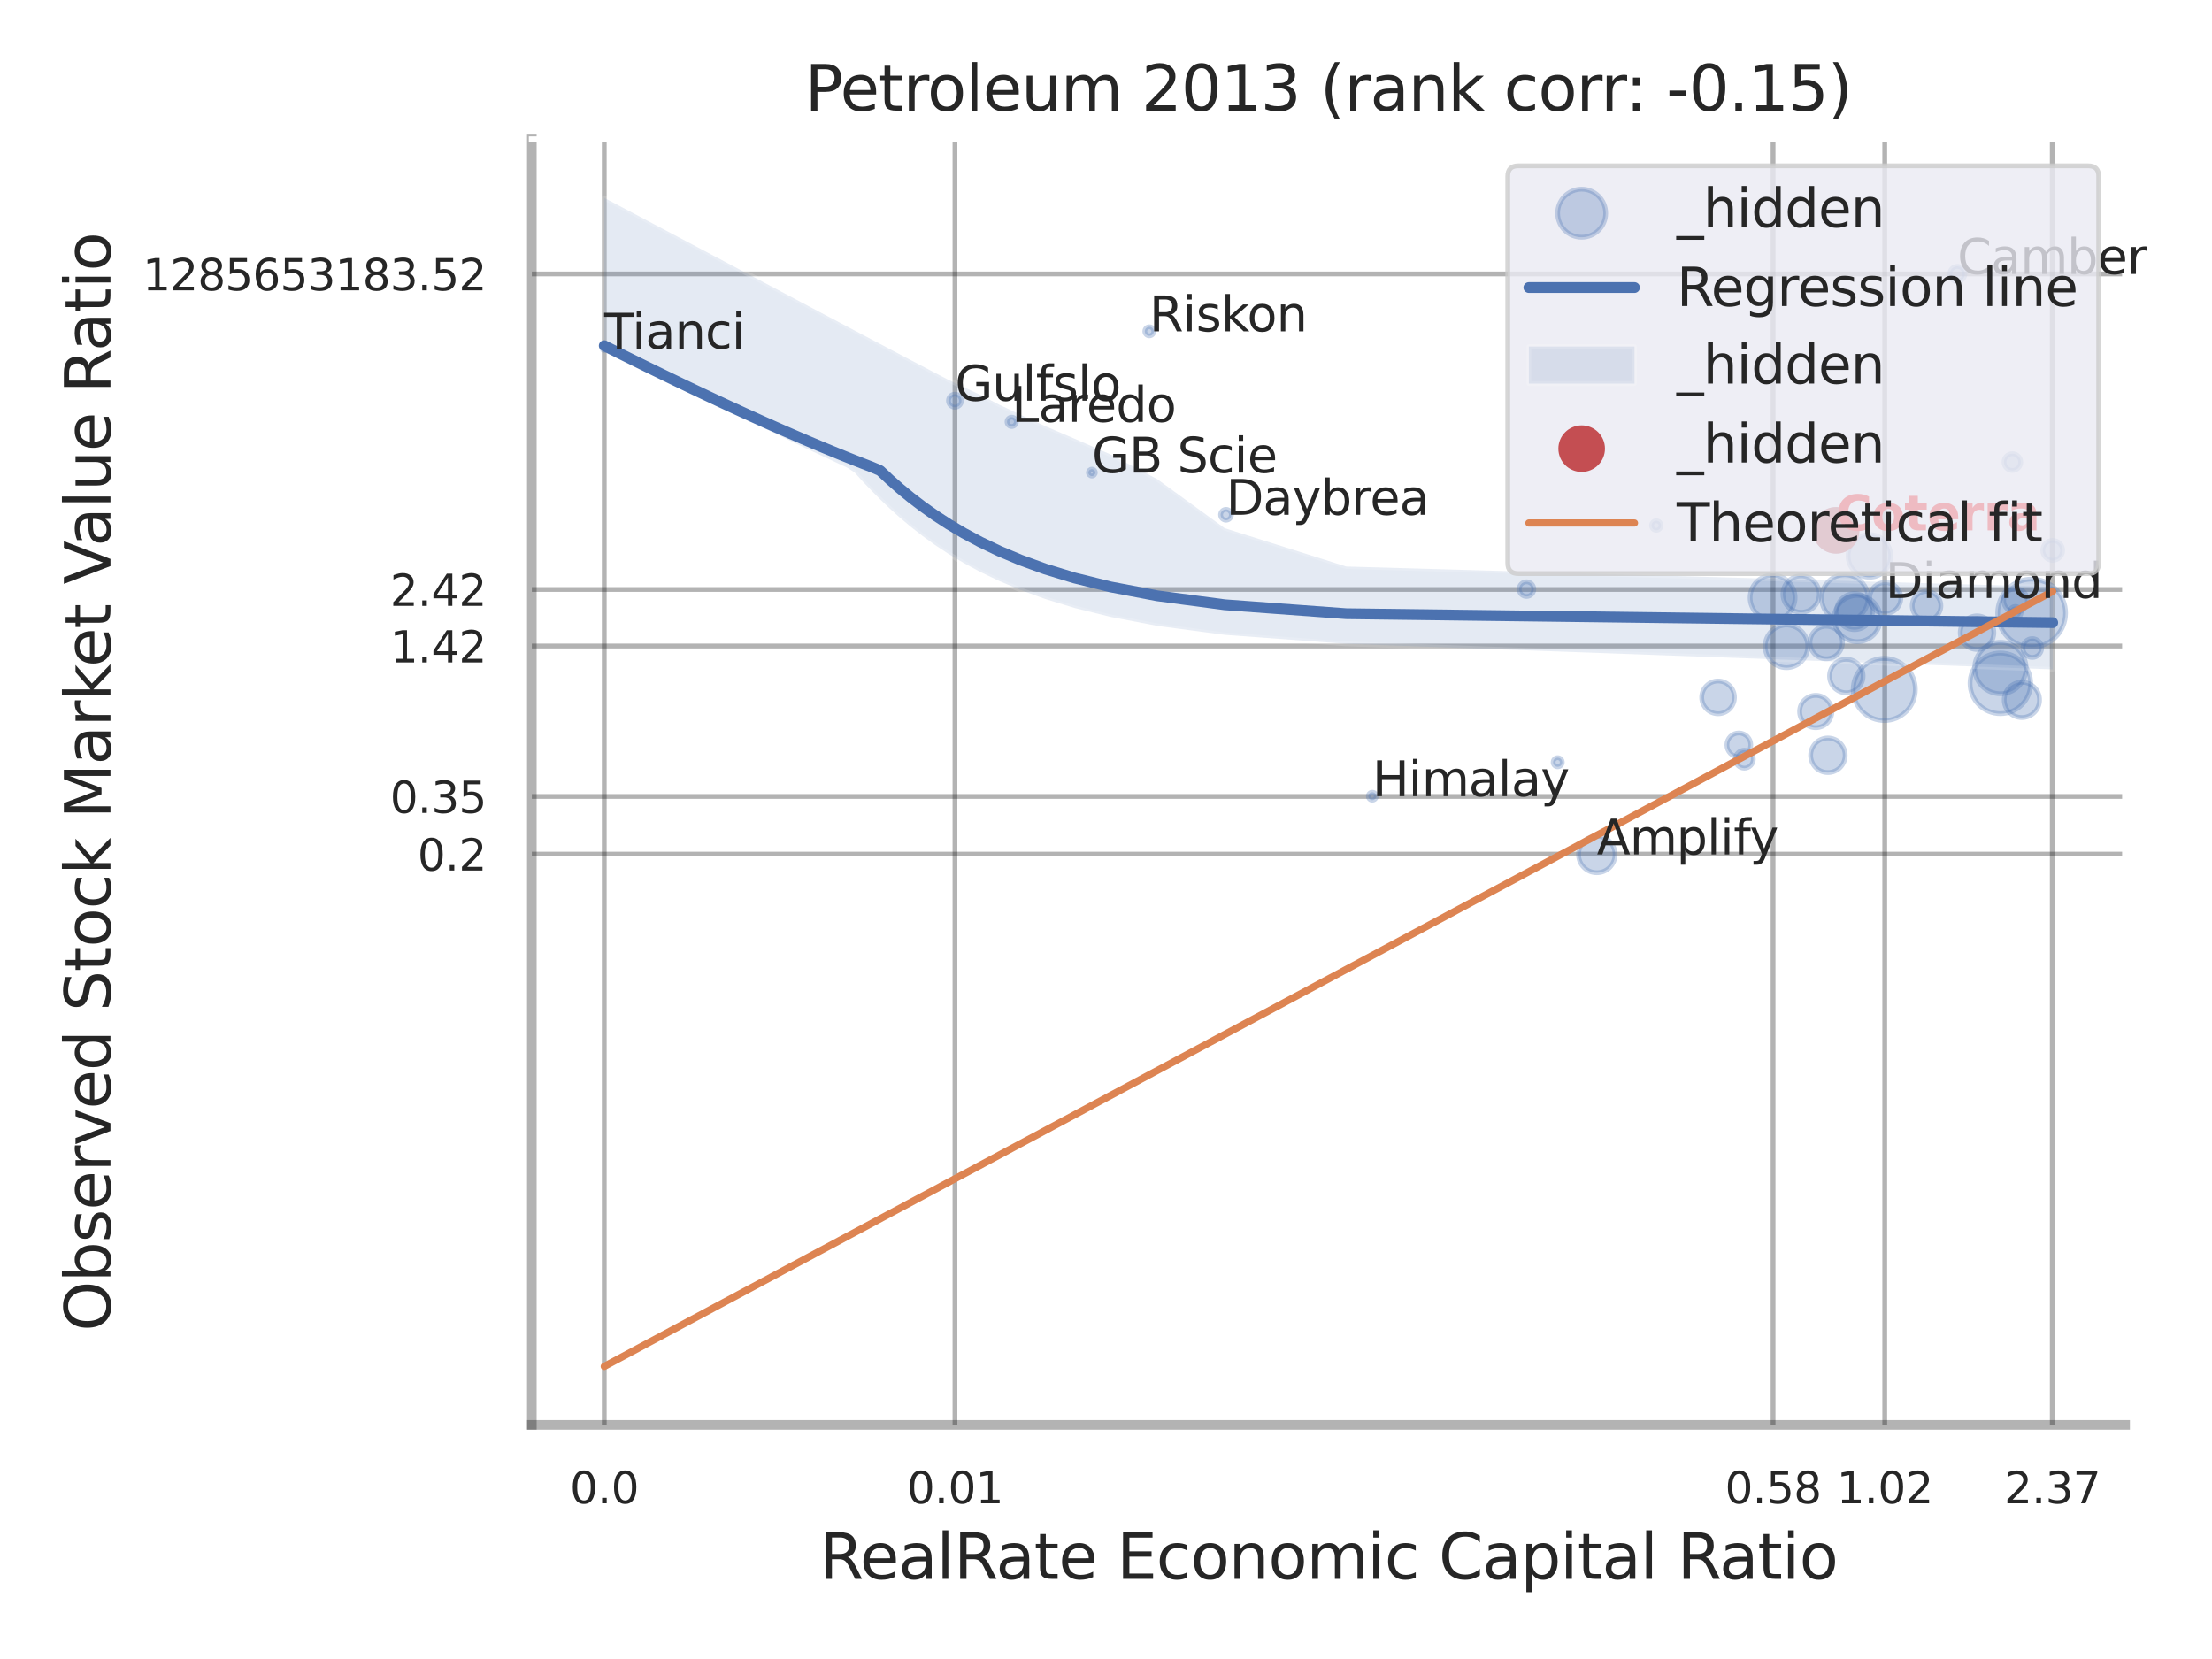
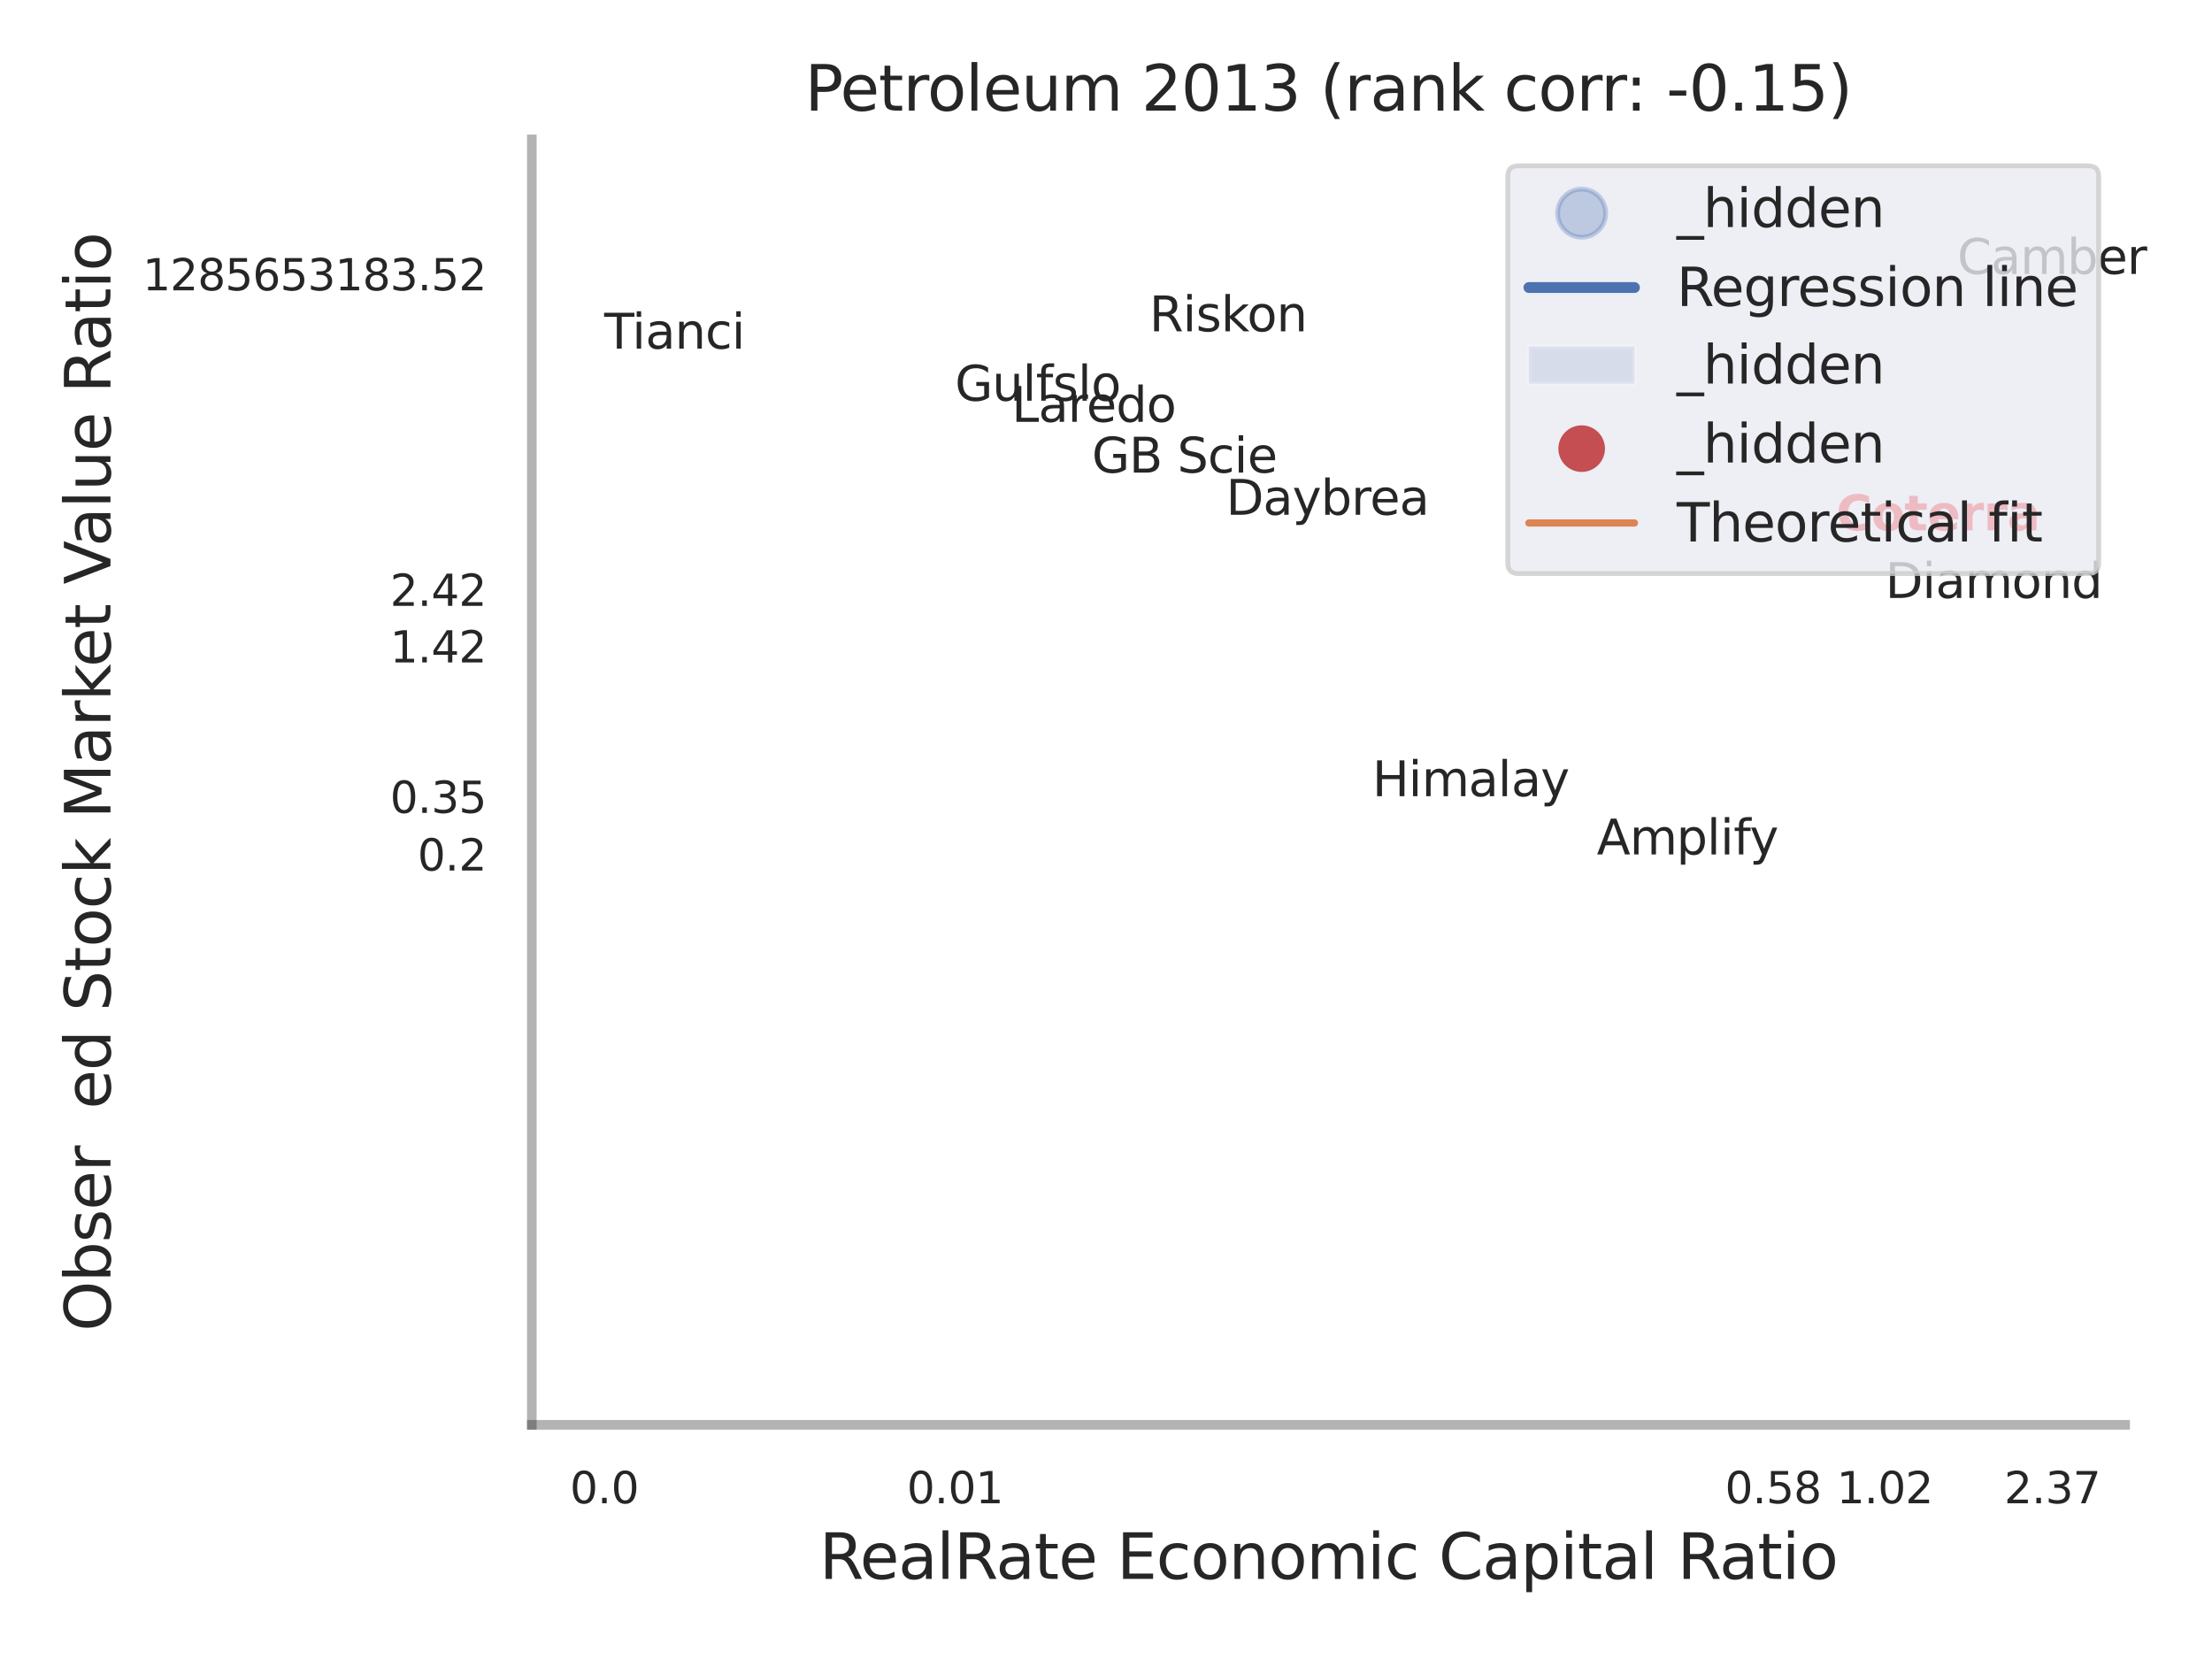
<svg xmlns="http://www.w3.org/2000/svg" xmlns:xlink="http://www.w3.org/1999/xlink" width="460.8pt" height="345.6pt" viewBox="0 0 460.8 345.6" version="1.1">
  <defs>
    <style type="text/css">*{stroke-linejoin: round; stroke-linecap: butt}</style>
  </defs>
  <g id="figure_1">
    <g id="patch_1">
      <path d="M 0 345.6  L 460.8 345.6  L 460.8 0  L 0 0  z " style="fill: #ffffff" />
    </g>
    <g id="axes_1">
      <g id="patch_2">
        <path d="M 110.79 296.82  L 442.7 296.82  L 442.7 29.04  L 110.79 29.04  z " style="fill: #ffffff" />
      </g>
      <g id="matplotlib.axis_1">
        <g id="xtick_1">
          <g id="line2d_1">
            <path d="M 125.877 296.82  L 125.877 29.04  " clip-path="url(#p8f009c55b4)" style="fill: none; stroke: #000000; stroke-opacity: 0.3; stroke-linecap: round" />
          </g>
          <g id="text_1">
            <g style="fill: #262626" transform="translate(118.72 313.159) scale(0.09 -0.09)">
              <defs>
                <path id="DejaVuSans-30" d="M 2034 4250  Q 1547 4250 1301 3770  Q 1056 3291 1056 2328  Q 1056 1369 1301 889  Q 1547 409 2034 409  Q 2525 409 2770 889  Q 3016 1369 3016 2328  Q 3016 3291 2770 3770  Q 2525 4250 2034 4250  z M 2034 4750  Q 2819 4750 3233 4129  Q 3647 3509 3647 2328  Q 3647 1150 3233 529  Q 2819 -91 2034 -91  Q 1250 -91 836 529  Q 422 1150 422 2328  Q 422 3509 836 4129  Q 1250 4750 2034 4750  z " transform="scale(0.016)" />
                <path id="DejaVuSans-2e" d="M 684 794  L 1344 794  L 1344 0  L 684 0  L 684 794  z " transform="scale(0.016)" />
              </defs>
              <use xlink:href="#DejaVuSans-30" />
              <use xlink:href="#DejaVuSans-2e" transform="translate(63.623 0)" />
              <use xlink:href="#DejaVuSans-30" transform="translate(95.41 0)" />
            </g>
          </g>
        </g>
        <g id="xtick_2">
          <g id="line2d_2">
            <path d="M 198.934 296.82  L 198.934 29.04  " clip-path="url(#p8f009c55b4)" style="fill: none; stroke: #000000; stroke-opacity: 0.3; stroke-linecap: round" />
          </g>
          <g id="text_2">
            <g style="fill: #262626" transform="translate(188.915 313.159) scale(0.09 -0.09)">
              <defs>
                <path id="DejaVuSans-31" d="M 794 531  L 1825 531  L 1825 4091  L 703 3866  L 703 4441  L 1819 4666  L 2450 4666  L 2450 531  L 3481 531  L 3481 0  L 794 0  L 794 531  z " transform="scale(0.016)" />
              </defs>
              <use xlink:href="#DejaVuSans-30" />
              <use xlink:href="#DejaVuSans-2e" transform="translate(63.623 0)" />
              <use xlink:href="#DejaVuSans-30" transform="translate(95.41 0)" />
              <use xlink:href="#DejaVuSans-31" transform="translate(159.033 0)" />
            </g>
          </g>
        </g>
        <g id="xtick_3">
          <g id="line2d_3">
            <path d="M 369.363 296.82  L 369.363 29.04  " clip-path="url(#p8f009c55b4)" style="fill: none; stroke: #000000; stroke-opacity: 0.3; stroke-linecap: round" />
          </g>
          <g id="text_3">
            <g style="fill: #262626" transform="translate(359.344 313.159) scale(0.09 -0.09)">
              <defs>
                <path id="DejaVuSans-35" d="M 691 4666  L 3169 4666  L 3169 4134  L 1269 4134  L 1269 2991  Q 1406 3038 1543 3061  Q 1681 3084 1819 3084  Q 2600 3084 3056 2656  Q 3513 2228 3513 1497  Q 3513 744 3044 326  Q 2575 -91 1722 -91  Q 1428 -91 1123 -41  Q 819 9 494 109  L 494 744  Q 775 591 1075 516  Q 1375 441 1709 441  Q 2250 441 2565 725  Q 2881 1009 2881 1497  Q 2881 1984 2565 2268  Q 2250 2553 1709 2553  Q 1456 2553 1204 2497  Q 953 2441 691 2322  L 691 4666  z " transform="scale(0.016)" />
                <path id="DejaVuSans-38" d="M 2034 2216  Q 1584 2216 1326 1975  Q 1069 1734 1069 1313  Q 1069 891 1326 650  Q 1584 409 2034 409  Q 2484 409 2743 651  Q 3003 894 3003 1313  Q 3003 1734 2745 1975  Q 2488 2216 2034 2216  z M 1403 2484  Q 997 2584 770 2862  Q 544 3141 544 3541  Q 544 4100 942 4425  Q 1341 4750 2034 4750  Q 2731 4750 3128 4425  Q 3525 4100 3525 3541  Q 3525 3141 3298 2862  Q 3072 2584 2669 2484  Q 3125 2378 3379 2068  Q 3634 1759 3634 1313  Q 3634 634 3220 271  Q 2806 -91 2034 -91  Q 1263 -91 848 271  Q 434 634 434 1313  Q 434 1759 690 2068  Q 947 2378 1403 2484  z M 1172 3481  Q 1172 3119 1398 2916  Q 1625 2713 2034 2713  Q 2441 2713 2670 2916  Q 2900 3119 2900 3481  Q 2900 3844 2670 4047  Q 2441 4250 2034 4250  Q 1625 4250 1398 4047  Q 1172 3844 1172 3481  z " transform="scale(0.016)" />
              </defs>
              <use xlink:href="#DejaVuSans-30" />
              <use xlink:href="#DejaVuSans-2e" transform="translate(63.623 0)" />
              <use xlink:href="#DejaVuSans-35" transform="translate(95.41 0)" />
              <use xlink:href="#DejaVuSans-38" transform="translate(159.033 0)" />
            </g>
          </g>
        </g>
        <g id="xtick_4">
          <g id="line2d_4">
            <path d="M 392.627 296.82  L 392.627 29.04  " clip-path="url(#p8f009c55b4)" style="fill: none; stroke: #000000; stroke-opacity: 0.3; stroke-linecap: round" />
          </g>
          <g id="text_4">
            <g style="fill: #262626" transform="translate(382.608 313.159) scale(0.09 -0.09)">
              <defs>
                <path id="DejaVuSans-32" d="M 1228 531  L 3431 531  L 3431 0  L 469 0  L 469 531  Q 828 903 1448 1529  Q 2069 2156 2228 2338  Q 2531 2678 2651 2914  Q 2772 3150 2772 3378  Q 2772 3750 2511 3984  Q 2250 4219 1831 4219  Q 1534 4219 1204 4116  Q 875 4013 500 3803  L 500 4441  Q 881 4594 1212 4672  Q 1544 4750 1819 4750  Q 2544 4750 2975 4387  Q 3406 4025 3406 3419  Q 3406 3131 3298 2873  Q 3191 2616 2906 2266  Q 2828 2175 2409 1742  Q 1991 1309 1228 531  z " transform="scale(0.016)" />
              </defs>
              <use xlink:href="#DejaVuSans-31" />
              <use xlink:href="#DejaVuSans-2e" transform="translate(63.623 0)" />
              <use xlink:href="#DejaVuSans-30" transform="translate(95.41 0)" />
              <use xlink:href="#DejaVuSans-32" transform="translate(159.033 0)" />
            </g>
          </g>
        </g>
        <g id="xtick_5">
          <g id="line2d_5">
            <path d="M 427.523 296.82  L 427.523 29.04  " clip-path="url(#p8f009c55b4)" style="fill: none; stroke: #000000; stroke-opacity: 0.3; stroke-linecap: round" />
          </g>
          <g id="text_5">
            <g style="fill: #262626" transform="translate(417.504 313.159) scale(0.09 -0.09)">
              <defs>
                <path id="DejaVuSans-33" d="M 2597 2516  Q 3050 2419 3304 2112  Q 3559 1806 3559 1356  Q 3559 666 3084 287  Q 2609 -91 1734 -91  Q 1441 -91 1130 -33  Q 819 25 488 141  L 488 750  Q 750 597 1062 519  Q 1375 441 1716 441  Q 2309 441 2620 675  Q 2931 909 2931 1356  Q 2931 1769 2642 2001  Q 2353 2234 1838 2234  L 1294 2234  L 1294 2753  L 1863 2753  Q 2328 2753 2575 2939  Q 2822 3125 2822 3475  Q 2822 3834 2567 4026  Q 2313 4219 1838 4219  Q 1578 4219 1281 4162  Q 984 4106 628 3988  L 628 4550  Q 988 4650 1302 4700  Q 1616 4750 1894 4750  Q 2613 4750 3031 4423  Q 3450 4097 3450 3541  Q 3450 3153 3228 2886  Q 3006 2619 2597 2516  z " transform="scale(0.016)" />
                <path id="DejaVuSans-37" d="M 525 4666  L 3525 4666  L 3525 4397  L 1831 0  L 1172 0  L 2766 4134  L 525 4134  L 525 4666  z " transform="scale(0.016)" />
              </defs>
              <use xlink:href="#DejaVuSans-32" />
              <use xlink:href="#DejaVuSans-2e" transform="translate(63.623 0)" />
              <use xlink:href="#DejaVuSans-33" transform="translate(95.41 0)" />
              <use xlink:href="#DejaVuSans-37" transform="translate(159.033 0)" />
            </g>
          </g>
        </g>
        <g id="xtick_6" />
        <g id="xtick_7" />
        <g id="xtick_8" />
        <g id="xtick_9" />
        <g id="text_6">
          <g style="fill: #262626" transform="translate(170.691 328.908) scale(0.13 -0.13)">
            <defs>
              <path id="DejaVuSans-52" d="M 2841 2188  Q 3044 2119 3236 1894  Q 3428 1669 3622 1275  L 4263 0  L 3584 0  L 2988 1197  Q 2756 1666 2539 1819  Q 2322 1972 1947 1972  L 1259 1972  L 1259 0  L 628 0  L 628 4666  L 2053 4666  Q 2853 4666 3247 4331  Q 3641 3997 3641 3322  Q 3641 2881 3436 2590  Q 3231 2300 2841 2188  z M 1259 4147  L 1259 2491  L 2053 2491  Q 2509 2491 2742 2702  Q 2975 2913 2975 3322  Q 2975 3731 2742 3939  Q 2509 4147 2053 4147  L 1259 4147  z " transform="scale(0.016)" />
              <path id="DejaVuSans-65" d="M 3597 1894  L 3597 1613  L 953 1613  Q 991 1019 1311 708  Q 1631 397 2203 397  Q 2534 397 2845 478  Q 3156 559 3463 722  L 3463 178  Q 3153 47 2828 -22  Q 2503 -91 2169 -91  Q 1331 -91 842 396  Q 353 884 353 1716  Q 353 2575 817 3079  Q 1281 3584 2069 3584  Q 2775 3584 3186 3129  Q 3597 2675 3597 1894  z M 3022 2063  Q 3016 2534 2758 2815  Q 2500 3097 2075 3097  Q 1594 3097 1305 2825  Q 1016 2553 972 2059  L 3022 2063  z " transform="scale(0.016)" />
              <path id="DejaVuSans-61" d="M 2194 1759  Q 1497 1759 1228 1600  Q 959 1441 959 1056  Q 959 750 1161 570  Q 1363 391 1709 391  Q 2188 391 2477 730  Q 2766 1069 2766 1631  L 2766 1759  L 2194 1759  z M 3341 1997  L 3341 0  L 2766 0  L 2766 531  Q 2569 213 2275 61  Q 1981 -91 1556 -91  Q 1019 -91 701 211  Q 384 513 384 1019  Q 384 1609 779 1909  Q 1175 2209 1959 2209  L 2766 2209  L 2766 2266  Q 2766 2663 2505 2880  Q 2244 3097 1772 3097  Q 1472 3097 1187 3025  Q 903 2953 641 2809  L 641 3341  Q 956 3463 1253 3523  Q 1550 3584 1831 3584  Q 2591 3584 2966 3190  Q 3341 2797 3341 1997  z " transform="scale(0.016)" />
              <path id="DejaVuSans-6c" d="M 603 4863  L 1178 4863  L 1178 0  L 603 0  L 603 4863  z " transform="scale(0.016)" />
              <path id="DejaVuSans-74" d="M 1172 4494  L 1172 3500  L 2356 3500  L 2356 3053  L 1172 3053  L 1172 1153  Q 1172 725 1289 603  Q 1406 481 1766 481  L 2356 481  L 2356 0  L 1766 0  Q 1100 0 847 248  Q 594 497 594 1153  L 594 3053  L 172 3053  L 172 3500  L 594 3500  L 594 4494  L 1172 4494  z " transform="scale(0.016)" />
              <path id="DejaVuSans-20" transform="scale(0.016)" />
              <path id="DejaVuSans-45" d="M 628 4666  L 3578 4666  L 3578 4134  L 1259 4134  L 1259 2753  L 3481 2753  L 3481 2222  L 1259 2222  L 1259 531  L 3634 531  L 3634 0  L 628 0  L 628 4666  z " transform="scale(0.016)" />
              <path id="DejaVuSans-63" d="M 3122 3366  L 3122 2828  Q 2878 2963 2633 3030  Q 2388 3097 2138 3097  Q 1578 3097 1268 2742  Q 959 2388 959 1747  Q 959 1106 1268 751  Q 1578 397 2138 397  Q 2388 397 2633 464  Q 2878 531 3122 666  L 3122 134  Q 2881 22 2623 -34  Q 2366 -91 2075 -91  Q 1284 -91 818 406  Q 353 903 353 1747  Q 353 2603 823 3093  Q 1294 3584 2113 3584  Q 2378 3584 2631 3529  Q 2884 3475 3122 3366  z " transform="scale(0.016)" />
              <path id="DejaVuSans-6f" d="M 1959 3097  Q 1497 3097 1228 2736  Q 959 2375 959 1747  Q 959 1119 1226 758  Q 1494 397 1959 397  Q 2419 397 2687 759  Q 2956 1122 2956 1747  Q 2956 2369 2687 2733  Q 2419 3097 1959 3097  z M 1959 3584  Q 2709 3584 3137 3096  Q 3566 2609 3566 1747  Q 3566 888 3137 398  Q 2709 -91 1959 -91  Q 1206 -91 779 398  Q 353 888 353 1747  Q 353 2609 779 3096  Q 1206 3584 1959 3584  z " transform="scale(0.016)" />
              <path id="DejaVuSans-6e" d="M 3513 2113  L 3513 0  L 2938 0  L 2938 2094  Q 2938 2591 2744 2837  Q 2550 3084 2163 3084  Q 1697 3084 1428 2787  Q 1159 2491 1159 1978  L 1159 0  L 581 0  L 581 3500  L 1159 3500  L 1159 2956  Q 1366 3272 1645 3428  Q 1925 3584 2291 3584  Q 2894 3584 3203 3211  Q 3513 2838 3513 2113  z " transform="scale(0.016)" />
              <path id="DejaVuSans-6d" d="M 3328 2828  Q 3544 3216 3844 3400  Q 4144 3584 4550 3584  Q 5097 3584 5394 3201  Q 5691 2819 5691 2113  L 5691 0  L 5113 0  L 5113 2094  Q 5113 2597 4934 2840  Q 4756 3084 4391 3084  Q 3944 3084 3684 2787  Q 3425 2491 3425 1978  L 3425 0  L 2847 0  L 2847 2094  Q 2847 2600 2669 2842  Q 2491 3084 2119 3084  Q 1678 3084 1418 2786  Q 1159 2488 1159 1978  L 1159 0  L 581 0  L 581 3500  L 1159 3500  L 1159 2956  Q 1356 3278 1631 3431  Q 1906 3584 2284 3584  Q 2666 3584 2933 3390  Q 3200 3197 3328 2828  z " transform="scale(0.016)" />
              <path id="DejaVuSans-69" d="M 603 3500  L 1178 3500  L 1178 0  L 603 0  L 603 3500  z M 603 4863  L 1178 4863  L 1178 4134  L 603 4134  L 603 4863  z " transform="scale(0.016)" />
              <path id="DejaVuSans-43" d="M 4122 4306  L 4122 3641  Q 3803 3938 3442 4084  Q 3081 4231 2675 4231  Q 1875 4231 1450 3742  Q 1025 3253 1025 2328  Q 1025 1406 1450 917  Q 1875 428 2675 428  Q 3081 428 3442 575  Q 3803 722 4122 1019  L 4122 359  Q 3791 134 3420 21  Q 3050 -91 2638 -91  Q 1578 -91 968 557  Q 359 1206 359 2328  Q 359 3453 968 4101  Q 1578 4750 2638 4750  Q 3056 4750 3426 4639  Q 3797 4528 4122 4306  z " transform="scale(0.016)" />
              <path id="DejaVuSans-70" d="M 1159 525  L 1159 -1331  L 581 -1331  L 581 3500  L 1159 3500  L 1159 2969  Q 1341 3281 1617 3432  Q 1894 3584 2278 3584  Q 2916 3584 3314 3078  Q 3713 2572 3713 1747  Q 3713 922 3314 415  Q 2916 -91 2278 -91  Q 1894 -91 1617 61  Q 1341 213 1159 525  z M 3116 1747  Q 3116 2381 2855 2742  Q 2594 3103 2138 3103  Q 1681 3103 1420 2742  Q 1159 2381 1159 1747  Q 1159 1113 1420 752  Q 1681 391 2138 391  Q 2594 391 2855 752  Q 3116 1113 3116 1747  z " transform="scale(0.016)" />
            </defs>
            <use xlink:href="#DejaVuSans-52" />
            <use xlink:href="#DejaVuSans-65" transform="translate(64.982 0)" />
            <use xlink:href="#DejaVuSans-61" transform="translate(126.506 0)" />
            <use xlink:href="#DejaVuSans-6c" transform="translate(187.785 0)" />
            <use xlink:href="#DejaVuSans-52" transform="translate(215.568 0)" />
            <use xlink:href="#DejaVuSans-61" transform="translate(282.801 0)" />
            <use xlink:href="#DejaVuSans-74" transform="translate(344.08 0)" />
            <use xlink:href="#DejaVuSans-65" transform="translate(383.289 0)" />
            <use xlink:href="#DejaVuSans-20" transform="translate(444.812 0)" />
            <use xlink:href="#DejaVuSans-45" transform="translate(476.6 0)" />
            <use xlink:href="#DejaVuSans-63" transform="translate(539.783 0)" />
            <use xlink:href="#DejaVuSans-6f" transform="translate(594.764 0)" />
            <use xlink:href="#DejaVuSans-6e" transform="translate(655.945 0)" />
            <use xlink:href="#DejaVuSans-6f" transform="translate(719.324 0)" />
            <use xlink:href="#DejaVuSans-6d" transform="translate(780.506 0)" />
            <use xlink:href="#DejaVuSans-69" transform="translate(877.918 0)" />
            <use xlink:href="#DejaVuSans-63" transform="translate(905.701 0)" />
            <use xlink:href="#DejaVuSans-20" transform="translate(960.682 0)" />
            <use xlink:href="#DejaVuSans-43" transform="translate(992.469 0)" />
            <use xlink:href="#DejaVuSans-61" transform="translate(1062.293 0)" />
            <use xlink:href="#DejaVuSans-70" transform="translate(1123.572 0)" />
            <use xlink:href="#DejaVuSans-69" transform="translate(1187.049 0)" />
            <use xlink:href="#DejaVuSans-74" transform="translate(1214.832 0)" />
            <use xlink:href="#DejaVuSans-61" transform="translate(1254.041 0)" />
            <use xlink:href="#DejaVuSans-6c" transform="translate(1315.32 0)" />
            <use xlink:href="#DejaVuSans-20" transform="translate(1343.104 0)" />
            <use xlink:href="#DejaVuSans-52" transform="translate(1374.891 0)" />
            <use xlink:href="#DejaVuSans-61" transform="translate(1442.123 0)" />
            <use xlink:href="#DejaVuSans-74" transform="translate(1503.402 0)" />
            <use xlink:href="#DejaVuSans-69" transform="translate(1542.611 0)" />
            <use xlink:href="#DejaVuSans-6f" transform="translate(1570.395 0)" />
          </g>
        </g>
      </g>
      <g id="matplotlib.axis_2">
        <g id="ytick_1">
          <g id="line2d_6">
            <path d="M 110.79 177.925  L 442.7 177.925  " clip-path="url(#p8f009c55b4)" style="fill: none; stroke: #000000; stroke-opacity: 0.3; stroke-linecap: round" />
          </g>
          <g id="text_7">
            <g style="fill: #262626" transform="translate(86.977 181.344) scale(0.09 -0.09)">
              <use xlink:href="#DejaVuSans-30" />
              <use xlink:href="#DejaVuSans-2e" transform="translate(63.623 0)" />
              <use xlink:href="#DejaVuSans-32" transform="translate(95.41 0)" />
            </g>
          </g>
        </g>
        <g id="ytick_2">
          <g id="line2d_7">
            <path d="M 110.79 165.921  L 442.7 165.921  " clip-path="url(#p8f009c55b4)" style="fill: none; stroke: #000000; stroke-opacity: 0.3; stroke-linecap: round" />
          </g>
          <g id="text_8">
            <g style="fill: #262626" transform="translate(81.251 169.34) scale(0.09 -0.09)">
              <use xlink:href="#DejaVuSans-30" />
              <use xlink:href="#DejaVuSans-2e" transform="translate(63.623 0)" />
              <use xlink:href="#DejaVuSans-33" transform="translate(95.41 0)" />
              <use xlink:href="#DejaVuSans-35" transform="translate(159.033 0)" />
            </g>
          </g>
        </g>
        <g id="ytick_3">
          <g id="line2d_8">
            <path d="M 110.79 134.578  L 442.7 134.578  " clip-path="url(#p8f009c55b4)" style="fill: none; stroke: #000000; stroke-opacity: 0.3; stroke-linecap: round" />
          </g>
          <g id="text_9">
            <g style="fill: #262626" transform="translate(81.251 137.998) scale(0.09 -0.09)">
              <defs>
                <path id="DejaVuSans-34" d="M 2419 4116  L 825 1625  L 2419 1625  L 2419 4116  z M 2253 4666  L 3047 4666  L 3047 1625  L 3713 1625  L 3713 1100  L 3047 1100  L 3047 0  L 2419 0  L 2419 1100  L 313 1100  L 313 1709  L 2253 4666  z " transform="scale(0.016)" />
              </defs>
              <use xlink:href="#DejaVuSans-31" />
              <use xlink:href="#DejaVuSans-2e" transform="translate(63.623 0)" />
              <use xlink:href="#DejaVuSans-34" transform="translate(95.41 0)" />
              <use xlink:href="#DejaVuSans-32" transform="translate(159.033 0)" />
            </g>
          </g>
        </g>
        <g id="ytick_4">
          <g id="line2d_9">
            <path d="M 110.79 122.797  L 442.7 122.797  " clip-path="url(#p8f009c55b4)" style="fill: none; stroke: #000000; stroke-opacity: 0.3; stroke-linecap: round" />
          </g>
          <g id="text_10">
            <g style="fill: #262626" transform="translate(81.251 126.216) scale(0.09 -0.09)">
              <use xlink:href="#DejaVuSans-32" />
              <use xlink:href="#DejaVuSans-2e" transform="translate(63.623 0)" />
              <use xlink:href="#DejaVuSans-34" transform="translate(95.41 0)" />
              <use xlink:href="#DejaVuSans-32" transform="translate(159.033 0)" />
            </g>
          </g>
        </g>
        <g id="ytick_5">
          <g id="line2d_10">
            <path d="M 110.79 57.066  L 442.7 57.066  " clip-path="url(#p8f009c55b4)" style="fill: none; stroke: #000000; stroke-opacity: 0.3; stroke-linecap: round" />
          </g>
          <g id="text_11">
            <g style="fill: #262626" transform="translate(29.715 60.485) scale(0.09 -0.09)">
              <defs>
                <path id="DejaVuSans-36" d="M 2113 2584  Q 1688 2584 1439 2293  Q 1191 2003 1191 1497  Q 1191 994 1439 701  Q 1688 409 2113 409  Q 2538 409 2786 701  Q 3034 994 3034 1497  Q 3034 2003 2786 2293  Q 2538 2584 2113 2584  z M 3366 4563  L 3366 3988  Q 3128 4100 2886 4159  Q 2644 4219 2406 4219  Q 1781 4219 1451 3797  Q 1122 3375 1075 2522  Q 1259 2794 1537 2939  Q 1816 3084 2150 3084  Q 2853 3084 3261 2657  Q 3669 2231 3669 1497  Q 3669 778 3244 343  Q 2819 -91 2113 -91  Q 1303 -91 875 529  Q 447 1150 447 2328  Q 447 3434 972 4092  Q 1497 4750 2381 4750  Q 2619 4750 2861 4703  Q 3103 4656 3366 4563  z " transform="scale(0.016)" />
              </defs>
              <use xlink:href="#DejaVuSans-31" />
              <use xlink:href="#DejaVuSans-32" transform="translate(63.623 0)" />
              <use xlink:href="#DejaVuSans-38" transform="translate(127.246 0)" />
              <use xlink:href="#DejaVuSans-35" transform="translate(190.869 0)" />
              <use xlink:href="#DejaVuSans-36" transform="translate(254.492 0)" />
              <use xlink:href="#DejaVuSans-35" transform="translate(318.115 0)" />
              <use xlink:href="#DejaVuSans-33" transform="translate(381.738 0)" />
              <use xlink:href="#DejaVuSans-31" transform="translate(445.361 0)" />
              <use xlink:href="#DejaVuSans-38" transform="translate(508.984 0)" />
              <use xlink:href="#DejaVuSans-33" transform="translate(572.607 0)" />
              <use xlink:href="#DejaVuSans-2e" transform="translate(636.23 0)" />
              <use xlink:href="#DejaVuSans-35" transform="translate(668.018 0)" />
              <use xlink:href="#DejaVuSans-32" transform="translate(731.641 0)" />
            </g>
          </g>
        </g>
        <g id="ytick_6" />
        <g id="ytick_7" />
        <g id="ytick_8" />
        <g id="ytick_9" />
        <g id="ytick_10" />
        <g id="ytick_11" />
        <g id="ytick_12" />
        <g id="ytick_13" />
        <g id="text_12">
          <g style="fill: #262626" transform="translate(23.011 277.332) rotate(-90) scale(0.13 -0.13)">
            <defs>
              <path id="DejaVuSans-4f" d="M 2522 4238  Q 1834 4238 1429 3725  Q 1025 3213 1025 2328  Q 1025 1447 1429 934  Q 1834 422 2522 422  Q 3209 422 3611 934  Q 4013 1447 4013 2328  Q 4013 3213 3611 3725  Q 3209 4238 2522 4238  z M 2522 4750  Q 3503 4750 4090 4092  Q 4678 3434 4678 2328  Q 4678 1225 4090 567  Q 3503 -91 2522 -91  Q 1538 -91 948 565  Q 359 1222 359 2328  Q 359 3434 948 4092  Q 1538 4750 2522 4750  z " transform="scale(0.016)" />
              <path id="DejaVuSans-62" d="M 3116 1747  Q 3116 2381 2855 2742  Q 2594 3103 2138 3103  Q 1681 3103 1420 2742  Q 1159 2381 1159 1747  Q 1159 1113 1420 752  Q 1681 391 2138 391  Q 2594 391 2855 752  Q 3116 1113 3116 1747  z M 1159 2969  Q 1341 3281 1617 3432  Q 1894 3584 2278 3584  Q 2916 3584 3314 3078  Q 3713 2572 3713 1747  Q 3713 922 3314 415  Q 2916 -91 2278 -91  Q 1894 -91 1617 61  Q 1341 213 1159 525  L 1159 0  L 581 0  L 581 4863  L 1159 4863  L 1159 2969  z " transform="scale(0.016)" />
              <path id="DejaVuSans-73" d="M 2834 3397  L 2834 2853  Q 2591 2978 2328 3040  Q 2066 3103 1784 3103  Q 1356 3103 1142 2972  Q 928 2841 928 2578  Q 928 2378 1081 2264  Q 1234 2150 1697 2047  L 1894 2003  Q 2506 1872 2764 1633  Q 3022 1394 3022 966  Q 3022 478 2636 193  Q 2250 -91 1575 -91  Q 1294 -91 989 -36  Q 684 19 347 128  L 347 722  Q 666 556 975 473  Q 1284 391 1588 391  Q 1994 391 2212 530  Q 2431 669 2431 922  Q 2431 1156 2273 1281  Q 2116 1406 1581 1522  L 1381 1569  Q 847 1681 609 1914  Q 372 2147 372 2553  Q 372 3047 722 3315  Q 1072 3584 1716 3584  Q 2034 3584 2315 3537  Q 2597 3491 2834 3397  z " transform="scale(0.016)" />
              <path id="DejaVuSans-72" d="M 2631 2963  Q 2534 3019 2420 3045  Q 2306 3072 2169 3072  Q 1681 3072 1420 2755  Q 1159 2438 1159 1844  L 1159 0  L 581 0  L 581 3500  L 1159 3500  L 1159 2956  Q 1341 3275 1631 3429  Q 1922 3584 2338 3584  Q 2397 3584 2469 3576  Q 2541 3569 2628 3553  L 2631 2963  z " transform="scale(0.016)" />
-               <path id="DejaVuSans-76" d="M 191 3500  L 800 3500  L 1894 563  L 2988 3500  L 3597 3500  L 2284 0  L 1503 0  L 191 3500  z " transform="scale(0.016)" />
              <path id="DejaVuSans-64" d="M 2906 2969  L 2906 4863  L 3481 4863  L 3481 0  L 2906 0  L 2906 525  Q 2725 213 2448 61  Q 2172 -91 1784 -91  Q 1150 -91 751 415  Q 353 922 353 1747  Q 353 2572 751 3078  Q 1150 3584 1784 3584  Q 2172 3584 2448 3432  Q 2725 3281 2906 2969  z M 947 1747  Q 947 1113 1208 752  Q 1469 391 1925 391  Q 2381 391 2643 752  Q 2906 1113 2906 1747  Q 2906 2381 2643 2742  Q 2381 3103 1925 3103  Q 1469 3103 1208 2742  Q 947 2381 947 1747  z " transform="scale(0.016)" />
              <path id="DejaVuSans-53" d="M 3425 4513  L 3425 3897  Q 3066 4069 2747 4153  Q 2428 4238 2131 4238  Q 1616 4238 1336 4038  Q 1056 3838 1056 3469  Q 1056 3159 1242 3001  Q 1428 2844 1947 2747  L 2328 2669  Q 3034 2534 3370 2195  Q 3706 1856 3706 1288  Q 3706 609 3251 259  Q 2797 -91 1919 -91  Q 1588 -91 1214 -16  Q 841 59 441 206  L 441 856  Q 825 641 1194 531  Q 1563 422 1919 422  Q 2459 422 2753 634  Q 3047 847 3047 1241  Q 3047 1584 2836 1778  Q 2625 1972 2144 2069  L 1759 2144  Q 1053 2284 737 2584  Q 422 2884 422 3419  Q 422 4038 858 4394  Q 1294 4750 2059 4750  Q 2388 4750 2728 4690  Q 3069 4631 3425 4513  z " transform="scale(0.016)" />
              <path id="DejaVuSans-6b" d="M 581 4863  L 1159 4863  L 1159 1991  L 2875 3500  L 3609 3500  L 1753 1863  L 3688 0  L 2938 0  L 1159 1709  L 1159 0  L 581 0  L 581 4863  z " transform="scale(0.016)" />
              <path id="DejaVuSans-4d" d="M 628 4666  L 1569 4666  L 2759 1491  L 3956 4666  L 4897 4666  L 4897 0  L 4281 0  L 4281 4097  L 3078 897  L 2444 897  L 1241 4097  L 1241 0  L 628 0  L 628 4666  z " transform="scale(0.016)" />
              <path id="DejaVuSans-56" d="M 1831 0  L 50 4666  L 709 4666  L 2188 738  L 3669 4666  L 4325 4666  L 2547 0  L 1831 0  z " transform="scale(0.016)" />
              <path id="DejaVuSans-75" d="M 544 1381  L 544 3500  L 1119 3500  L 1119 1403  Q 1119 906 1312 657  Q 1506 409 1894 409  Q 2359 409 2629 706  Q 2900 1003 2900 1516  L 2900 3500  L 3475 3500  L 3475 0  L 2900 0  L 2900 538  Q 2691 219 2414 64  Q 2138 -91 1772 -91  Q 1169 -91 856 284  Q 544 659 544 1381  z M 1991 3584  L 1991 3584  z " transform="scale(0.016)" />
            </defs>
            <use xlink:href="#DejaVuSans-4f" />
            <use xlink:href="#DejaVuSans-62" transform="translate(78.711 0)" />
            <use xlink:href="#DejaVuSans-73" transform="translate(142.188 0)" />
            <use xlink:href="#DejaVuSans-65" transform="translate(194.287 0)" />
            <use xlink:href="#DejaVuSans-72" transform="translate(255.811 0)" />
            <use xlink:href="#DejaVuSans-76" transform="translate(296.924 0)" />
            <use xlink:href="#DejaVuSans-65" transform="translate(356.104 0)" />
            <use xlink:href="#DejaVuSans-64" transform="translate(417.627 0)" />
            <use xlink:href="#DejaVuSans-20" transform="translate(481.104 0)" />
            <use xlink:href="#DejaVuSans-53" transform="translate(512.891 0)" />
            <use xlink:href="#DejaVuSans-74" transform="translate(576.367 0)" />
            <use xlink:href="#DejaVuSans-6f" transform="translate(615.576 0)" />
            <use xlink:href="#DejaVuSans-63" transform="translate(676.758 0)" />
            <use xlink:href="#DejaVuSans-6b" transform="translate(731.738 0)" />
            <use xlink:href="#DejaVuSans-20" transform="translate(789.648 0)" />
            <use xlink:href="#DejaVuSans-4d" transform="translate(821.436 0)" />
            <use xlink:href="#DejaVuSans-61" transform="translate(907.715 0)" />
            <use xlink:href="#DejaVuSans-72" transform="translate(968.994 0)" />
            <use xlink:href="#DejaVuSans-6b" transform="translate(1010.107 0)" />
            <use xlink:href="#DejaVuSans-65" transform="translate(1064.393 0)" />
            <use xlink:href="#DejaVuSans-74" transform="translate(1125.916 0)" />
            <use xlink:href="#DejaVuSans-20" transform="translate(1165.125 0)" />
            <use xlink:href="#DejaVuSans-56" transform="translate(1196.912 0)" />
            <use xlink:href="#DejaVuSans-61" transform="translate(1257.57 0)" />
            <use xlink:href="#DejaVuSans-6c" transform="translate(1318.85 0)" />
            <use xlink:href="#DejaVuSans-75" transform="translate(1346.633 0)" />
            <use xlink:href="#DejaVuSans-65" transform="translate(1410.012 0)" />
            <use xlink:href="#DejaVuSans-20" transform="translate(1471.535 0)" />
            <use xlink:href="#DejaVuSans-52" transform="translate(1503.322 0)" />
            <use xlink:href="#DejaVuSans-61" transform="translate(1570.555 0)" />
            <use xlink:href="#DejaVuSans-74" transform="translate(1631.834 0)" />
            <use xlink:href="#DejaVuSans-69" transform="translate(1671.043 0)" />
            <use xlink:href="#DejaVuSans-6f" transform="translate(1698.826 0)" />
          </g>
        </g>
      </g>
      <g id="PathCollection_1">
-         <path d="M 384.307 129.406  C 385.591 129.406 386.822 128.896 387.73 127.988  C 388.638 127.08 389.148 125.848 389.148 124.564  C 389.148 123.28 388.638 122.048 387.73 121.14  C 386.822 120.232 385.591 119.722 384.307 119.722  C 383.023 119.722 381.791 120.232 380.883 121.14  C 379.975 122.048 379.465 123.28 379.465 124.564  C 379.465 125.848 379.975 127.08 380.883 127.988  C 381.791 128.896 383.023 129.406 384.307 129.406  z " clip-path="url(#p8f009c55b4)" style="fill: #4c72b0; fill-opacity: 0.3; stroke: #4c72b0; stroke-opacity: 0.3" />
        <path d="M 363.375 160.029  C 363.872 160.029 364.348 159.832 364.699 159.481  C 365.05 159.129 365.247 158.653 365.247 158.157  C 365.247 157.66 365.05 157.184 364.699 156.833  C 364.348 156.482 363.872 156.285 363.375 156.285  C 362.879 156.285 362.403 156.482 362.052 156.833  C 361.7 157.184 361.503 157.66 361.503 158.157  C 361.503 158.653 361.7 159.129 362.052 159.481  C 362.403 159.832 362.879 160.029 363.375 160.029  z " clip-path="url(#p8f009c55b4)" style="fill: #4c72b0; fill-opacity: 0.3; stroke: #4c72b0; stroke-opacity: 0.3" />
        <path d="M 380.79 160.938  C 381.745 160.938 382.66 160.559 383.335 159.884  C 384.01 159.209 384.389 158.294 384.389 157.339  C 384.389 156.385 384.01 155.47 383.335 154.795  C 382.66 154.12 381.745 153.741 380.79 153.741  C 379.836 153.741 378.921 154.12 378.246 154.795  C 377.571 155.47 377.192 156.385 377.192 157.339  C 377.192 158.294 377.571 159.209 378.246 159.884  C 378.921 160.559 379.836 160.938 380.79 160.938  z " clip-path="url(#p8f009c55b4)" style="fill: #4c72b0; fill-opacity: 0.3; stroke: #4c72b0; stroke-opacity: 0.3" />
        <path d="M 386.894 133.674  C 388.173 133.674 389.399 133.166 390.304 132.262  C 391.208 131.358 391.716 130.131 391.716 128.852  C 391.716 127.573 391.208 126.346 390.304 125.442  C 389.399 124.538 388.173 124.03 386.894 124.03  C 385.615 124.03 384.388 124.538 383.484 125.442  C 382.58 126.346 382.072 127.573 382.072 128.852  C 382.072 130.131 382.58 131.358 383.484 132.262  C 384.388 133.166 385.615 133.674 386.894 133.674  z " clip-path="url(#p8f009c55b4)" style="fill: #4c72b0; fill-opacity: 0.3; stroke: #4c72b0; stroke-opacity: 0.3" />
        <path d="M 362.231 157.676  C 362.891 157.676 363.525 157.414 363.992 156.947  C 364.459 156.479 364.722 155.846 364.722 155.185  C 364.722 154.524 364.459 153.891 363.992 153.424  C 363.525 152.956 362.891 152.694 362.231 152.694  C 361.57 152.694 360.936 152.956 360.469 153.424  C 360.002 153.891 359.74 154.524 359.74 155.185  C 359.74 155.846 360.002 156.479 360.469 156.947  C 360.936 157.414 361.57 157.676 362.231 157.676  z " clip-path="url(#p8f009c55b4)" style="fill: #4c72b0; fill-opacity: 0.3; stroke: #4c72b0; stroke-opacity: 0.3" />
        <path d="M 423.358 136.953  C 423.878 136.953 424.376 136.746 424.744 136.378  C 425.112 136.01 425.318 135.512 425.318 134.992  C 425.318 134.472 425.112 133.973 424.744 133.605  C 424.376 133.237 423.878 133.031 423.358 133.031  C 422.838 133.031 422.339 133.237 421.971 133.605  C 421.603 133.973 421.397 134.472 421.397 134.992  C 421.397 135.512 421.603 136.01 421.971 136.378  C 422.339 136.746 422.838 136.953 423.358 136.953  z " clip-path="url(#p8f009c55b4)" style="fill: #4c72b0; fill-opacity: 0.3; stroke: #4c72b0; stroke-opacity: 0.3" />
        <path d="M 392.528 150.099  C 394.246 150.099 395.894 149.417 397.109 148.202  C 398.323 146.987 399.006 145.34 399.006 143.622  C 399.006 141.904 398.323 140.256 397.109 139.042  C 395.894 137.827 394.246 137.144 392.528 137.144  C 390.81 137.144 389.163 137.827 387.948 139.042  C 386.733 140.256 386.051 141.904 386.051 143.622  C 386.051 145.34 386.733 146.987 387.948 148.202  C 389.163 149.417 390.81 150.099 392.528 150.099  z " clip-path="url(#p8f009c55b4)" style="fill: #4c72b0; fill-opacity: 0.3; stroke: #4c72b0; stroke-opacity: 0.3" />
        <path d="M 427.613 116.728  C 428.163 116.728 428.69 116.51 429.079 116.121  C 429.468 115.732 429.687 115.204 429.687 114.654  C 429.687 114.104 429.468 113.577 429.079 113.188  C 428.69 112.799 428.163 112.58 427.613 112.58  C 427.063 112.58 426.535 112.799 426.146 113.188  C 425.757 113.577 425.539 114.104 425.539 114.654  C 425.539 115.204 425.757 115.732 426.146 116.121  C 426.535 116.51 427.063 116.728 427.613 116.728  z " clip-path="url(#p8f009c55b4)" style="fill: #4c72b0; fill-opacity: 0.3; stroke: #4c72b0; stroke-opacity: 0.3" />
        <path d="M 369.266 129.181  C 370.508 129.181 371.699 128.688 372.578 127.809  C 373.456 126.931 373.95 125.739 373.95 124.497  C 373.95 123.255 373.456 122.063 372.578 121.185  C 371.699 120.306 370.508 119.813 369.266 119.813  C 368.023 119.813 366.832 120.306 365.953 121.185  C 365.075 122.063 364.581 123.255 364.581 124.497  C 364.581 125.739 365.075 126.931 365.953 127.809  C 366.832 128.688 368.023 129.181 369.266 129.181  z " clip-path="url(#p8f009c55b4)" style="fill: #4c72b0; fill-opacity: 0.3; stroke: #4c72b0; stroke-opacity: 0.3" />
        <path d="M 345.037 110.469  C 345.3 110.469 345.552 110.364 345.738 110.178  C 345.924 109.993 346.028 109.741 346.028 109.478  C 346.028 109.215 345.924 108.963 345.738 108.777  C 345.552 108.592 345.3 108.487 345.037 108.487  C 344.775 108.487 344.523 108.592 344.337 108.777  C 344.151 108.963 344.047 109.215 344.047 109.478  C 344.047 109.741 344.151 109.993 344.337 110.178  C 344.523 110.364 344.775 110.469 345.037 110.469  z " clip-path="url(#p8f009c55b4)" style="fill: #4c72b0; fill-opacity: 0.3; stroke: #4c72b0; stroke-opacity: 0.3" />
        <path d="M 416.715 144.523  C 418.137 144.523 419.5 143.958 420.505 142.953  C 421.51 141.949 422.074 140.585 422.074 139.164  C 422.074 137.743 421.51 136.38 420.505 135.375  C 419.5 134.37 418.137 133.805 416.715 133.805  C 415.294 133.805 413.931 134.37 412.926 135.375  C 411.921 136.38 411.357 137.743 411.357 139.164  C 411.357 140.585 411.921 141.949 412.926 142.953  C 413.931 143.958 415.294 144.523 416.715 144.523  z " clip-path="url(#p8f009c55b4)" style="fill: #4c72b0; fill-opacity: 0.3; stroke: #4c72b0; stroke-opacity: 0.3" />
        <path d="M 423.225 134.78  C 425.1 134.78 426.899 134.035 428.225 132.709  C 429.551 131.383 430.296 129.584 430.296 127.709  C 430.296 125.833 429.551 124.035 428.225 122.709  C 426.899 121.383 425.1 120.638 423.225 120.638  C 421.35 120.638 419.551 121.383 418.225 122.709  C 416.899 124.035 416.154 125.833 416.154 127.709  C 416.154 129.584 416.899 131.383 418.225 132.709  C 419.551 134.035 421.35 134.78 423.225 134.78  z " clip-path="url(#p8f009c55b4)" style="fill: #4c72b0; fill-opacity: 0.3; stroke: #4c72b0; stroke-opacity: 0.3" />
        <path d="M 357.907 148.687  C 358.812 148.687 359.679 148.327 360.319 147.688  C 360.959 147.048 361.318 146.18 361.318 145.276  C 361.318 144.371 360.959 143.503 360.319 142.864  C 359.679 142.224 358.812 141.865 357.907 141.865  C 357.002 141.865 356.135 142.224 355.495 142.864  C 354.855 143.503 354.496 144.371 354.496 145.276  C 354.496 146.18 354.855 147.048 355.495 147.688  C 356.135 148.327 357.002 148.687 357.907 148.687  z " clip-path="url(#p8f009c55b4)" style="fill: #4c72b0; fill-opacity: 0.3; stroke: #4c72b0; stroke-opacity: 0.3" />
        <path d="M 384.621 144.32  C 385.547 144.32 386.436 143.952 387.091 143.297  C 387.746 142.642 388.114 141.753 388.114 140.827  C 388.114 139.9 387.746 139.011 387.091 138.356  C 386.436 137.701 385.547 137.333 384.621 137.333  C 383.694 137.333 382.805 137.701 382.15 138.356  C 381.495 139.011 381.127 139.9 381.127 140.827  C 381.127 141.753 381.495 142.642 382.15 143.297  C 382.805 143.952 383.694 144.32 384.621 144.32  z " clip-path="url(#p8f009c55b4)" style="fill: #4c72b0; fill-opacity: 0.3; stroke: #4c72b0; stroke-opacity: 0.3" />
        <path d="M 382.495 114.836  C 383.649 114.836 384.757 114.377 385.573 113.561  C 386.39 112.745 386.848 111.637 386.848 110.483  C 386.848 109.328 386.39 108.221 385.573 107.404  C 384.757 106.588 383.649 106.129 382.495 106.129  C 381.34 106.129 380.233 106.588 379.417 107.404  C 378.6 108.221 378.142 109.328 378.142 110.483  C 378.142 111.637 378.6 112.745 379.417 113.561  C 380.233 114.377 381.34 114.836 382.495 114.836  z " clip-path="url(#p8f009c55b4)" style="fill: #4c72b0; fill-opacity: 0.3; stroke: #4c72b0; stroke-opacity: 0.3" />
        <path d="M 372.155 139.087  C 373.334 139.087 374.465 138.619 375.299 137.785  C 376.132 136.952 376.601 135.821 376.601 134.642  C 376.601 133.462 376.132 132.332 375.299 131.498  C 374.465 130.664 373.334 130.196 372.155 130.196  C 370.976 130.196 369.845 130.664 369.011 131.498  C 368.177 132.332 367.709 133.462 367.709 134.642  C 367.709 135.821 368.177 136.952 369.011 137.785  C 369.845 138.619 370.976 139.087 372.155 139.087  z " clip-path="url(#p8f009c55b4)" style="fill: #4c72b0; fill-opacity: 0.3; stroke: #4c72b0; stroke-opacity: 0.3" />
        <path d="M 419.871 127.566  C 420.529 127.566 421.16 127.305 421.625 126.84  C 422.09 126.374 422.351 125.743 422.351 125.086  C 422.351 124.428 422.09 123.797 421.625 123.332  C 421.16 122.866 420.529 122.605 419.871 122.605  C 419.213 122.605 418.582 122.866 418.117 123.332  C 417.652 123.797 417.39 124.428 417.39 125.086  C 417.39 125.743 417.652 126.374 418.117 126.84  C 418.582 127.305 419.213 127.566 419.871 127.566  z " clip-path="url(#p8f009c55b4)" style="fill: #4c72b0; fill-opacity: 0.3; stroke: #4c72b0; stroke-opacity: 0.3" />
        <path d="M 324.499 159.741  C 324.751 159.741 324.992 159.641 325.17 159.462  C 325.348 159.284 325.448 159.043 325.448 158.791  C 325.448 158.539 325.348 158.297 325.17 158.119  C 324.992 157.941 324.751 157.841 324.499 157.841  C 324.247 157.841 324.005 157.941 323.827 158.119  C 323.649 158.297 323.549 158.539 323.549 158.791  C 323.549 159.043 323.649 159.284 323.827 159.462  C 324.005 159.641 324.247 159.741 324.499 159.741  z " clip-path="url(#p8f009c55b4)" style="fill: #4c72b0; fill-opacity: 0.3; stroke: #4c72b0; stroke-opacity: 0.3" />
        <path d="M 419.213 98.004  C 419.677 98.004 420.121 97.82 420.448 97.493  C 420.776 97.165 420.96 96.721 420.96 96.258  C 420.96 95.794 420.776 95.35 420.448 95.023  C 420.121 94.695 419.677 94.511 419.213 94.511  C 418.75 94.511 418.306 94.695 417.978 95.023  C 417.651 95.35 417.467 95.794 417.467 96.258  C 417.467 96.721 417.651 97.165 417.978 97.493  C 418.306 97.82 418.75 98.004 419.213 98.004  z " clip-path="url(#p8f009c55b4)" style="fill: #4c72b0; fill-opacity: 0.3; stroke: #4c72b0; stroke-opacity: 0.3" />
        <path d="M 416.713 148.666  C 418.388 148.666 419.996 148 421.18 146.815  C 422.365 145.63 423.031 144.023 423.031 142.348  C 423.031 140.672 422.365 139.065 421.18 137.88  C 419.996 136.695 418.388 136.029 416.713 136.029  C 415.037 136.029 413.43 136.695 412.245 137.88  C 411.06 139.065 410.395 140.672 410.395 142.348  C 410.395 144.023 411.06 145.63 412.245 146.815  C 413.43 148 415.037 148.666 416.713 148.666  z " clip-path="url(#p8f009c55b4)" style="fill: #4c72b0; fill-opacity: 0.3; stroke: #4c72b0; stroke-opacity: 0.3" />
        <path d="M 378.26 151.587  C 379.153 151.587 380.009 151.232 380.64 150.601  C 381.271 149.97 381.626 149.114 381.626 148.222  C 381.626 147.329 381.271 146.473 380.64 145.842  C 380.009 145.211 379.153 144.856 378.26 144.856  C 377.368 144.856 376.512 145.211 375.881 145.842  C 375.25 146.473 374.895 147.329 374.895 148.222  C 374.895 149.114 375.25 149.97 375.881 150.601  C 376.512 151.232 377.368 151.587 378.26 151.587  z " clip-path="url(#p8f009c55b4)" style="fill: #4c72b0; fill-opacity: 0.3; stroke: #4c72b0; stroke-opacity: 0.3" />
        <path d="M 317.993 124.254  C 318.399 124.254 318.788 124.093 319.075 123.806  C 319.362 123.519 319.523 123.13 319.523 122.725  C 319.523 122.319 319.362 121.93 319.075 121.643  C 318.788 121.356 318.399 121.195 317.993 121.195  C 317.588 121.195 317.199 121.356 316.912 121.643  C 316.625 121.93 316.464 122.319 316.464 122.725  C 316.464 123.13 316.625 123.519 316.912 123.806  C 317.199 124.093 317.588 124.254 317.993 124.254  z " clip-path="url(#p8f009c55b4)" style="fill: #4c72b0; fill-opacity: 0.3; stroke: #4c72b0; stroke-opacity: 0.3" />
        <path d="M 419.845 128.739  C 420.164 128.739 420.469 128.612 420.695 128.387  C 420.92 128.161 421.047 127.855 421.047 127.536  C 421.047 127.218 420.92 126.912 420.695 126.686  C 420.469 126.461 420.164 126.334 419.845 126.334  C 419.526 126.334 419.22 126.461 418.995 126.686  C 418.769 126.912 418.642 127.218 418.642 127.536  C 418.642 127.855 418.769 128.161 418.995 128.387  C 419.22 128.612 419.526 128.739 419.845 128.739  z " clip-path="url(#p8f009c55b4)" style="fill: #4c72b0; fill-opacity: 0.3; stroke: #4c72b0; stroke-opacity: 0.3" />
        <path d="M 255.401 108.366  C 255.699 108.366 255.986 108.248 256.197 108.036  C 256.409 107.825 256.527 107.538 256.527 107.239  C 256.527 106.941 256.409 106.654 256.197 106.443  C 255.986 106.231 255.699 106.113 255.401 106.113  C 255.102 106.113 254.815 106.231 254.604 106.443  C 254.392 106.654 254.274 106.941 254.274 107.239  C 254.274 107.538 254.392 107.825 254.604 108.036  C 254.815 108.248 255.102 108.366 255.401 108.366  z " clip-path="url(#p8f009c55b4)" style="fill: #4c72b0; fill-opacity: 0.3; stroke: #4c72b0; stroke-opacity: 0.3" />
        <path d="M 227.455 99.169  C 227.645 99.169 227.828 99.093 227.962 98.959  C 228.097 98.824 228.173 98.641 228.173 98.451  C 228.173 98.261 228.097 98.078 227.962 97.943  C 227.828 97.809 227.645 97.733 227.455 97.733  C 227.264 97.733 227.082 97.809 226.947 97.943  C 226.813 98.078 226.737 98.261 226.737 98.451  C 226.737 98.641 226.813 98.824 226.947 98.959  C 227.082 99.093 227.264 99.169 227.455 99.169  z " clip-path="url(#p8f009c55b4)" style="fill: #4c72b0; fill-opacity: 0.3; stroke: #4c72b0; stroke-opacity: 0.3" />
        <path d="M 411.856 135.293  C 412.784 135.293 413.675 134.924 414.331 134.268  C 414.988 133.611 415.356 132.721 415.356 131.792  C 415.356 130.864 414.988 129.973 414.331 129.317  C 413.675 128.661 412.784 128.292 411.856 128.292  C 410.927 128.292 410.037 128.661 409.38 129.317  C 408.724 129.973 408.355 130.864 408.355 131.792  C 408.355 132.721 408.724 133.611 409.38 134.268  C 410.037 134.924 410.927 135.293 411.856 135.293  z " clip-path="url(#p8f009c55b4)" style="fill: #4c72b0; fill-opacity: 0.3; stroke: #4c72b0; stroke-opacity: 0.3" />
        <path d="M 421.192 149.478  C 422.169 149.478 423.105 149.09 423.795 148.4  C 424.485 147.709 424.873 146.773 424.873 145.797  C 424.873 144.821 424.485 143.884 423.795 143.194  C 423.105 142.504 422.169 142.116 421.192 142.116  C 420.216 142.116 419.28 142.504 418.59 143.194  C 417.899 143.884 417.511 144.821 417.511 145.797  C 417.511 146.773 417.899 147.709 418.59 148.4  C 419.28 149.09 420.216 149.478 421.192 149.478  z " clip-path="url(#p8f009c55b4)" style="fill: #4c72b0; fill-opacity: 0.3; stroke: #4c72b0; stroke-opacity: 0.3" />
        <path d="M 407.745 58.634  C 408.162 58.634 408.562 58.468 408.857 58.173  C 409.151 57.879 409.317 57.479 409.317 57.062  C 409.317 56.645 409.151 56.245 408.857 55.95  C 408.562 55.655 408.162 55.49 407.745 55.49  C 407.328 55.49 406.928 55.655 406.633 55.95  C 406.339 56.245 406.173 56.645 406.173 57.062  C 406.173 57.479 406.339 57.879 406.633 58.173  C 406.928 58.468 407.328 58.634 407.745 58.634  z " clip-path="url(#p8f009c55b4)" style="fill: #4c72b0; fill-opacity: 0.3; stroke: #4c72b0; stroke-opacity: 0.3" />
-         <path d="M 198.934 84.833  C 199.295 84.833 199.641 84.689 199.896 84.434  C 200.151 84.179 200.294 83.834 200.294 83.473  C 200.294 83.112 200.151 82.766 199.896 82.511  C 199.641 82.256 199.295 82.113 198.934 82.113  C 198.574 82.113 198.228 82.256 197.973 82.511  C 197.718 82.766 197.575 83.112 197.575 83.473  C 197.575 83.834 197.718 84.179 197.973 84.434  C 198.228 84.689 198.574 84.833 198.934 84.833  z " clip-path="url(#p8f009c55b4)" style="fill: #4c72b0; fill-opacity: 0.3; stroke: #4c72b0; stroke-opacity: 0.3" />
        <path d="M 285.873 166.684  C 286.091 166.684 286.3 166.598 286.455 166.443  C 286.609 166.289 286.696 166.08 286.696 165.861  C 286.696 165.643 286.609 165.433 286.455 165.279  C 286.3 165.125 286.091 165.038 285.873 165.038  C 285.654 165.038 285.445 165.125 285.29 165.279  C 285.136 165.433 285.049 165.643 285.049 165.861  C 285.049 166.08 285.136 166.289 285.29 166.443  C 285.445 166.598 285.654 166.684 285.873 166.684  z " clip-path="url(#p8f009c55b4)" style="fill: #4c72b0; fill-opacity: 0.3; stroke: #4c72b0; stroke-opacity: 0.3" />
        <path d="M 389.435 120.254  C 390.615 120.254 391.747 119.785 392.581 118.951  C 393.415 118.116 393.884 116.985 393.884 115.804  C 393.884 114.624 393.415 113.493 392.581 112.658  C 391.747 111.824 390.615 111.355 389.435 111.355  C 388.255 111.355 387.123 111.824 386.288 112.658  C 385.454 113.493 384.985 114.624 384.985 115.804  C 384.985 116.985 385.454 118.116 386.288 118.951  C 387.123 119.785 388.255 120.254 389.435 120.254  z " clip-path="url(#p8f009c55b4)" style="fill: #4c72b0; fill-opacity: 0.3; stroke: #4c72b0; stroke-opacity: 0.3" />
        <path d="M 239.426 69.959  C 239.676 69.959 239.915 69.86 240.092 69.684  C 240.268 69.507 240.368 69.268 240.368 69.018  C 240.368 68.768 240.268 68.529 240.092 68.352  C 239.915 68.176 239.676 68.076 239.426 68.076  C 239.176 68.076 238.937 68.176 238.76 68.352  C 238.584 68.529 238.485 68.768 238.485 69.018  C 238.485 69.268 238.584 69.507 238.76 69.684  C 238.937 69.86 239.176 69.959 239.426 69.959  z " clip-path="url(#p8f009c55b4)" style="fill: #4c72b0; fill-opacity: 0.3; stroke: #4c72b0; stroke-opacity: 0.3" />
        <path d="M 210.75 88.847  C 211.008 88.847 211.255 88.744 211.437 88.562  C 211.619 88.38 211.721 88.133 211.721 87.876  C 211.721 87.618 211.619 87.371 211.437 87.189  C 211.255 87.007 211.008 86.905 210.75 86.905  C 210.493 86.905 210.246 87.007 210.064 87.189  C 209.881 87.371 209.779 87.618 209.779 87.876  C 209.779 88.133 209.881 88.38 210.064 88.562  C 210.246 88.744 210.493 88.847 210.75 88.847  z " clip-path="url(#p8f009c55b4)" style="fill: #4c72b0; fill-opacity: 0.3; stroke: #4c72b0; stroke-opacity: 0.3" />
        <path d="M 380.434 137.232  C 381.332 137.232 382.194 136.875 382.829 136.24  C 383.465 135.605 383.822 134.743 383.822 133.844  C 383.822 132.946 383.465 132.084 382.829 131.448  C 382.194 130.813 381.332 130.456 380.434 130.456  C 379.535 130.456 378.673 130.813 378.038 131.448  C 377.402 132.084 377.045 132.946 377.045 133.844  C 377.045 134.743 377.402 135.605 378.038 136.24  C 378.673 136.875 379.535 137.232 380.434 137.232  z " clip-path="url(#p8f009c55b4)" style="fill: #4c72b0; fill-opacity: 0.3; stroke: #4c72b0; stroke-opacity: 0.3" />
        <path d="M 375.205 127.546  C 376.21 127.546 377.174 127.147 377.884 126.436  C 378.595 125.726 378.994 124.762 378.994 123.757  C 378.994 122.752 378.595 121.788 377.884 121.078  C 377.174 120.367 376.21 119.968 375.205 119.968  C 374.2 119.968 373.236 120.367 372.526 121.078  C 371.815 121.788 371.416 122.752 371.416 123.757  C 371.416 124.762 371.815 125.726 372.526 126.436  C 373.236 127.147 374.2 127.546 375.205 127.546  z " clip-path="url(#p8f009c55b4)" style="fill: #4c72b0; fill-opacity: 0.3; stroke: #4c72b0; stroke-opacity: 0.3" />
        <path d="M 401.333 129.182  C 402.126 129.182 402.888 128.867 403.449 128.306  C 404.01 127.745 404.325 126.983 404.325 126.19  C 404.325 125.396 404.01 124.635 403.449 124.074  C 402.888 123.513 402.126 123.197 401.333 123.197  C 400.539 123.197 399.778 123.513 399.217 124.074  C 398.656 124.635 398.34 125.396 398.34 126.19  C 398.34 126.983 398.656 127.745 399.217 128.306  C 399.778 128.867 400.539 129.182 401.333 129.182  z " clip-path="url(#p8f009c55b4)" style="fill: #4c72b0; fill-opacity: 0.3; stroke: #4c72b0; stroke-opacity: 0.3" />
        <path d="M 386.319 131.158  C 387.312 131.158 388.265 130.764 388.968 130.061  C 389.67 129.359 390.065 128.406 390.065 127.413  C 390.065 126.419 389.67 125.466 388.968 124.764  C 388.265 124.062 387.312 123.667 386.319 123.667  C 385.325 123.667 384.373 124.062 383.67 124.764  C 382.968 125.466 382.573 126.419 382.573 127.413  C 382.573 128.406 382.968 129.359 383.67 130.061  C 384.373 130.764 385.325 131.158 386.319 131.158  z " clip-path="url(#p8f009c55b4)" style="fill: #4c72b0; fill-opacity: 0.3; stroke: #4c72b0; stroke-opacity: 0.3" />
        <path d="M 332.646 181.804  C 333.656 181.804 334.624 181.403 335.338 180.689  C 336.052 179.975 336.453 179.007 336.453 177.997  C 336.453 176.987 336.052 176.019 335.338 175.305  C 334.624 174.591 333.656 174.19 332.646 174.19  C 331.637 174.19 330.668 174.591 329.955 175.305  C 329.241 176.019 328.839 176.987 328.839 177.997  C 328.839 179.007 329.241 179.975 329.955 180.689  C 330.668 181.403 331.637 181.804 332.646 181.804  z " clip-path="url(#p8f009c55b4)" style="fill: #4c72b0; fill-opacity: 0.3; stroke: #4c72b0; stroke-opacity: 0.3" />
        <path d="M 392.738 127.816  C 393.599 127.816 394.425 127.474 395.034 126.865  C 395.643 126.256 395.985 125.429 395.985 124.568  C 395.985 123.707 395.643 122.881 395.034 122.272  C 394.425 121.663 393.599 121.321 392.738 121.321  C 391.876 121.321 391.05 121.663 390.441 122.272  C 389.832 122.881 389.49 123.707 389.49 124.568  C 389.49 125.429 389.832 126.256 390.441 126.865  C 391.05 127.474 391.876 127.816 392.738 127.816  z " clip-path="url(#p8f009c55b4)" style="fill: #4c72b0; fill-opacity: 0.3; stroke: #4c72b0; stroke-opacity: 0.3" />
        <path d="M 125.877 73.032  C 125.986 73.032 126.091 72.989 126.168 72.912  C 126.246 72.834 126.289 72.729 126.289 72.62  C 126.289 72.511 126.246 72.406 126.168 72.328  C 126.091 72.251 125.986 72.207 125.877 72.207  C 125.767 72.207 125.662 72.251 125.585 72.328  C 125.508 72.406 125.464 72.511 125.464 72.62  C 125.464 72.729 125.508 72.834 125.585 72.912  C 125.662 72.989 125.767 73.032 125.877 73.032  z " clip-path="url(#p8f009c55b4)" style="fill: #4c72b0; fill-opacity: 0.3; stroke: #4c72b0; stroke-opacity: 0.3" />
      </g>
      <g id="FillBetweenPolyCollection_1">
        <defs>
          <path id="m130de93d5d" d="M 125.877 -304.388  L 125.877 -273.023  L 126.207 -272.853  L 126.541 -272.685  L 126.878 -272.516  L 127.218 -272.344  L 127.563 -272.172  L 127.91 -271.999  L 128.262 -271.82  L 128.618 -271.64  L 128.977 -271.457  L 129.341 -271.271  L 129.708 -271.086  L 130.08 -270.898  L 130.456 -270.709  L 130.837 -270.518  L 131.222 -270.321  L 131.611 -270.122  L 132.006 -269.921  L 132.405 -269.718  L 132.809 -269.517  L 133.218 -269.312  L 133.633 -269.102  L 134.053 -268.889  L 134.478 -268.675  L 134.909 -268.457  L 135.346 -268.237  L 135.789 -268.014  L 136.238 -267.791  L 136.693 -267.561  L 137.154 -267.325  L 137.623 -267.088  L 138.098 -266.846  L 138.58 -266.601  L 139.07 -266.357  L 139.566 -266.11  L 140.071 -265.852  L 140.584 -265.589  L 141.105 -265.322  L 141.634 -265.055  L 142.172 -264.789  L 142.719 -264.519  L 143.276 -264.245  L 143.842 -263.959  L 144.419 -263.668  L 145.006 -263.375  L 145.603 -263.078  L 146.212 -262.777  L 146.832 -262.47  L 147.465 -262.151  L 148.11 -261.836  L 148.768 -261.507  L 149.44 -261.169  L 150.126 -260.831  L 150.826 -260.488  L 151.542 -260.139  L 152.275 -259.782  L 153.024 -259.403  L 153.791 -259.013  L 154.576 -258.626  L 155.381 -258.233  L 156.207 -257.832  L 157.054 -257.421  L 157.923 -257.003  L 158.817 -256.568  L 159.736 -256.126  L 160.681 -255.672  L 161.655 -255.206  L 162.659 -254.727  L 163.695 -254.233  L 164.765 -253.717  L 165.872 -253.18  L 167.018 -252.628  L 168.206 -252.059  L 169.438 -251.484  L 170.72 -250.89  L 172.054 -250.267  L 173.445 -249.607  L 174.898 -248.922  L 176.42 -248.219  L 178.016 -247.192  L 179.695 -245.334  L 181.466 -243.477  L 183.338 -241.597  L 185.326 -239.693  L 187.442 -237.789  L 189.707 -235.884  L 192.141 -233.98  L 194.773 -232.076  L 197.637 -230.184  L 200.778 -228.314  L 204.255 -226.444  L 208.151 -224.575  L 212.578 -222.705  L 217.705 -220.835  L 223.796 -218.966  L 231.3 -217.101  L 241.076 -215.225  L 255.127 -213.352  L 280.444 -211.477  L 427.613 -206.155  L 427.613 -223.346  L 427.613 -223.346  L 280.444 -227.584  L 255.127 -235.57  L 241.076 -245.782  L 231.3 -250.953  L 223.796 -254.227  L 217.705 -256.851  L 212.578 -259.204  L 208.151 -261.303  L 204.255 -263.319  L 200.778 -264.955  L 197.637 -266.436  L 194.773 -267.936  L 192.141 -269.317  L 189.707 -270.596  L 187.442 -271.786  L 185.326 -272.9  L 183.338 -273.948  L 181.466 -274.935  L 179.695 -275.87  L 178.016 -276.756  L 176.42 -277.6  L 174.898 -278.405  L 173.445 -279.174  L 172.054 -279.91  L 170.72 -280.616  L 169.438 -281.295  L 168.206 -281.949  L 167.018 -282.578  L 165.872 -283.186  L 164.765 -283.773  L 163.695 -284.341  L 162.659 -284.891  L 161.655 -285.424  L 160.681 -285.941  L 159.736 -286.443  L 158.817 -286.932  L 157.923 -287.406  L 157.054 -287.868  L 156.207 -288.319  L 155.381 -288.758  L 154.576 -289.186  L 153.791 -289.603  L 153.024 -290.011  L 152.275 -290.41  L 151.542 -290.799  L 150.826 -291.18  L 150.126 -291.55  L 149.44 -291.912  L 148.768 -292.267  L 148.11 -292.615  L 147.465 -292.956  L 146.832 -293.29  L 146.212 -293.618  L 145.603 -293.94  L 145.006 -294.256  L 144.419 -294.567  L 143.842 -294.872  L 143.276 -295.172  L 142.719 -295.466  L 142.172 -295.756  L 141.634 -296.041  L 141.105 -296.321  L 140.584 -296.597  L 140.071 -296.869  L 139.566 -297.136  L 139.07 -297.399  L 138.58 -297.659  L 138.098 -297.914  L 137.623 -298.166  L 137.154 -298.415  L 136.693 -298.66  L 136.238 -298.901  L 135.789 -299.139  L 135.346 -299.374  L 134.909 -299.606  L 134.478 -299.834  L 134.053 -300.06  L 133.633 -300.283  L 133.218 -300.503  L 132.809 -300.72  L 132.405 -300.933  L 132.006 -301.144  L 131.611 -301.353  L 131.222 -301.559  L 130.837 -301.763  L 130.456 -301.964  L 130.08 -302.163  L 129.708 -302.36  L 129.341 -302.554  L 128.977 -302.746  L 128.618 -302.937  L 128.262 -303.125  L 127.91 -303.311  L 127.563 -303.495  L 127.218 -303.678  L 126.878 -303.858  L 126.541 -304.037  L 126.207 -304.213  L 125.877 -304.388  z " style="stroke: #ffffff; stroke-opacity: 0.15" />
        </defs>
        <g clip-path="url(#p8f009c55b4)">
          <use xlink:href="#m130de93d5d" x="0" y="345.6" style="fill: #4c72b0; fill-opacity: 0.15; stroke: #ffffff; stroke-opacity: 0.15" />
        </g>
      </g>
      <g id="PathCollection_2">
        <defs>
          <path id="m726e36901d" d="M 0 4.353  C 1.155 4.353 2.262 3.895 3.078 3.078  C 3.895 2.262 4.353 1.155 4.353 0  C 4.353 -1.155 3.895 -2.262 3.078 -3.078  C 2.262 -3.895 1.155 -4.353 0 -4.353  C -1.155 -4.353 -2.262 -3.895 -3.078 -3.078  C -3.895 -2.262 -4.353 -1.155 -4.353 0  C -4.353 1.155 -3.895 2.262 -3.078 3.078  C -2.262 3.895 -1.155 4.353 0 4.353  z " style="stroke: #c44e52" />
        </defs>
        <g clip-path="url(#p8f009c55b4)">
          <use xlink:href="#m726e36901d" x="382.495" y="110.483" style="fill: #c44e52; stroke: #c44e52" />
        </g>
      </g>
      <g id="line2d_11">
        <path d="M 125.877 72.018  L 126.207 72.183  L 126.541 72.35  L 126.878 72.518  L 127.218 72.688  L 127.563 72.859  L 127.91 73.033  L 128.262 73.208  L 128.618 73.385  L 128.977 73.563  L 129.341 73.744  L 129.708 73.926  L 130.08 74.11  L 130.456 74.297  L 130.837 74.485  L 131.222 74.675  L 131.611 74.868  L 132.006 75.062  L 132.405 75.259  L 132.809 75.458  L 133.218 75.66  L 133.633 75.863  L 134.053 76.07  L 134.478 76.278  L 134.909 76.489  L 135.346 76.703  L 135.789 76.92  L 136.238 77.139  L 136.693 77.361  L 137.154 77.585  L 137.623 77.813  L 138.098 78.044  L 138.58 78.278  L 139.07 78.515  L 139.566 78.755  L 140.071 78.999  L 140.584 79.246  L 141.105 79.497  L 141.634 79.752  L 142.172 80.01  L 142.719 80.272  L 143.276 80.538  L 143.842 80.809  L 144.419 81.083  L 145.006 81.362  L 145.603 81.646  L 146.212 81.934  L 146.832 82.227  L 147.465 82.525  L 148.11 82.828  L 148.768 83.137  L 149.44 83.452  L 150.126 83.772  L 150.826 84.098  L 151.542 84.43  L 152.275 84.769  L 153.024 85.114  L 153.791 85.467  L 154.576 85.827  L 155.381 86.194  L 156.207 86.57  L 157.054 86.953  L 157.923 87.346  L 158.817 87.747  L 159.736 88.158  L 160.681 88.579  L 161.655 89.01  L 162.659 89.453  L 163.695 89.907  L 164.765 90.373  L 165.872 90.852  L 167.018 91.344  L 168.206 91.851  L 169.438 92.373  L 170.72 92.911  L 172.054 93.467  L 173.445 94.04  L 174.898 94.634  L 176.42 95.248  L 178.016 95.885  L 179.695 96.546  L 181.466 97.233  L 183.338 98.023  L 185.326 99.887  L 187.442 101.751  L 189.707 103.615  L 192.141 105.478  L 194.773 107.342  L 197.637 109.206  L 200.778 111.069  L 204.255 112.933  L 208.151 114.797  L 212.578 116.66  L 217.705 118.524  L 223.796 120.388  L 231.3 122.252  L 241.076 124.115  L 255.127 125.979  L 280.444 127.843  L 427.613 129.706  " clip-path="url(#p8f009c55b4)" style="fill: none; stroke: #4c72b0; stroke-width: 2.25; stroke-linecap: round" />
      </g>
      <g id="line2d_12">
        <path d="M 384.307 146.366  L 363.375 157.566  L 380.79 148.248  L 386.894 144.982  L 362.231 158.179  L 423.358 125.471  L 392.528 141.967  L 427.613 123.194  L 369.266 154.414  L 345.037 167.379  L 416.715 129.025  L 423.225 125.541  L 357.907 160.492  L 384.621 146.198  L 382.495 147.336  L 372.155 152.868  L 419.871 127.336  L 324.499 178.369  L 419.213 127.688  L 416.713 129.026  L 378.26 149.601  L 317.993 181.849  L 419.845 127.35  L 255.401 215.342  L 227.455 230.295  L 411.856 131.625  L 421.192 126.629  L 407.745 133.825  L 198.934 245.556  L 285.873 199.037  L 389.435 143.622  L 239.426 223.89  L 210.75 239.234  L 380.434 148.439  L 375.205 151.236  L 401.333 137.256  L 386.319 145.289  L 332.646 174.009  L 392.738 141.855  L 125.877 284.648  " clip-path="url(#p8f009c55b4)" style="fill: none; stroke: #dd8452; stroke-width: 1.5; stroke-linecap: round" />
      </g>
      <g id="patch_3">
        <path d="M 110.79 296.82  L 110.79 29.04  " style="fill: none; opacity: 0.3; stroke: #000000; stroke-width: 2; stroke-linejoin: miter; stroke-linecap: square" />
      </g>
      <g id="patch_4">
        <path d="M 442.7 296.82  L 442.7 29.04  " style="fill: none; stroke: #ffffff; stroke-width: 1.25; stroke-linejoin: miter; stroke-linecap: square" />
      </g>
      <g id="patch_5">
        <path d="M 110.79 296.82  L 442.7 296.82  " style="fill: none; opacity: 0.3; stroke: #000000; stroke-width: 2; stroke-linejoin: miter; stroke-linecap: square" />
      </g>
      <g id="patch_6">
-         <path d="M 110.79 29.04  L 442.7 29.04  " style="fill: none; stroke: #ffffff; stroke-width: 1.25; stroke-linejoin: miter; stroke-linecap: square" />
-       </g>
+         </g>
      <g id="text_13">
        <g style="fill: #ff0000" transform="translate(382.495 110.483) scale(0.1 -0.1)">
          <defs>
            <path id="DejaVuSans-Bold-43" d="M 4288 256  Q 3956 84 3597 -3  Q 3238 -91 2847 -91  Q 1681 -91 1000 561  Q 319 1213 319 2328  Q 319 3447 1000 4098  Q 1681 4750 2847 4750  Q 3238 4750 3597 4662  Q 3956 4575 4288 4403  L 4288 3438  Q 3953 3666 3628 3772  Q 3303 3878 2944 3878  Q 2300 3878 1931 3465  Q 1563 3053 1563 2328  Q 1563 1606 1931 1193  Q 2300 781 2944 781  Q 3303 781 3628 887  Q 3953 994 4288 1222  L 4288 256  z " transform="scale(0.016)" />
            <path id="DejaVuSans-Bold-6f" d="M 2203 2784  Q 1831 2784 1636 2517  Q 1441 2250 1441 1747  Q 1441 1244 1636 976  Q 1831 709 2203 709  Q 2569 709 2762 976  Q 2956 1244 2956 1747  Q 2956 2250 2762 2517  Q 2569 2784 2203 2784  z M 2203 3584  Q 3106 3584 3614 3096  Q 4122 2609 4122 1747  Q 4122 884 3614 396  Q 3106 -91 2203 -91  Q 1297 -91 786 396  Q 275 884 275 1747  Q 275 2609 786 3096  Q 1297 3584 2203 3584  z " transform="scale(0.016)" />
            <path id="DejaVuSans-Bold-74" d="M 1759 4494  L 1759 3500  L 2913 3500  L 2913 2700  L 1759 2700  L 1759 1216  Q 1759 972 1856 886  Q 1953 800 2241 800  L 2816 800  L 2816 0  L 1856 0  Q 1194 0 917 276  Q 641 553 641 1216  L 641 2700  L 84 2700  L 84 3500  L 641 3500  L 641 4494  L 1759 4494  z " transform="scale(0.016)" />
            <path id="DejaVuSans-Bold-65" d="M 4031 1759  L 4031 1441  L 1416 1441  Q 1456 1047 1700 850  Q 1944 653 2381 653  Q 2734 653 3104 758  Q 3475 863 3866 1075  L 3866 213  Q 3469 63 3072 -14  Q 2675 -91 2278 -91  Q 1328 -91 801 392  Q 275 875 275 1747  Q 275 2603 792 3093  Q 1309 3584 2216 3584  Q 3041 3584 3536 3087  Q 4031 2591 4031 1759  z M 2881 2131  Q 2881 2450 2695 2645  Q 2509 2841 2209 2841  Q 1884 2841 1681 2658  Q 1478 2475 1428 2131  L 2881 2131  z " transform="scale(0.016)" />
            <path id="DejaVuSans-Bold-72" d="M 3138 2547  Q 2991 2616 2845 2648  Q 2700 2681 2553 2681  Q 2122 2681 1889 2404  Q 1656 2128 1656 1613  L 1656 0  L 538 0  L 538 3500  L 1656 3500  L 1656 2925  Q 1872 3269 2151 3426  Q 2431 3584 2822 3584  Q 2878 3584 2943 3579  Q 3009 3575 3134 3559  L 3138 2547  z " transform="scale(0.016)" />
            <path id="DejaVuSans-Bold-61" d="M 2106 1575  Q 1756 1575 1579 1456  Q 1403 1338 1403 1106  Q 1403 894 1545 773  Q 1688 653 1941 653  Q 2256 653 2472 879  Q 2688 1106 2688 1447  L 2688 1575  L 2106 1575  z M 3816 1997  L 3816 0  L 2688 0  L 2688 519  Q 2463 200 2181 54  Q 1900 -91 1497 -91  Q 953 -91 614 226  Q 275 544 275 1050  Q 275 1666 698 1953  Q 1122 2241 2028 2241  L 2688 2241  L 2688 2328  Q 2688 2594 2478 2717  Q 2269 2841 1825 2841  Q 1466 2841 1156 2769  Q 847 2697 581 2553  L 581 3406  Q 941 3494 1303 3539  Q 1666 3584 2028 3584  Q 2975 3584 3395 3211  Q 3816 2838 3816 1997  z " transform="scale(0.016)" />
          </defs>
          <use xlink:href="#DejaVuSans-Bold-43" />
          <use xlink:href="#DejaVuSans-Bold-6f" transform="translate(73.389 0)" />
          <use xlink:href="#DejaVuSans-Bold-74" transform="translate(142.09 0)" />
          <use xlink:href="#DejaVuSans-Bold-65" transform="translate(189.893 0)" />
          <use xlink:href="#DejaVuSans-Bold-72" transform="translate(257.715 0)" />
          <use xlink:href="#DejaVuSans-Bold-72" transform="translate(307.031 0)" />
          <use xlink:href="#DejaVuSans-Bold-61" transform="translate(356.348 0)" />
        </g>
      </g>
      <g id="text_14">
        <g style="fill: #262626" transform="translate(255.401 107.239) scale(0.1 -0.1)">
          <defs>
            <path id="DejaVuSans-44" d="M 1259 4147  L 1259 519  L 2022 519  Q 2988 519 3436 956  Q 3884 1394 3884 2338  Q 3884 3275 3436 3711  Q 2988 4147 2022 4147  L 1259 4147  z M 628 4666  L 1925 4666  Q 3281 4666 3915 4102  Q 4550 3538 4550 2338  Q 4550 1131 3912 565  Q 3275 0 1925 0  L 628 0  L 628 4666  z " transform="scale(0.016)" />
            <path id="DejaVuSans-79" d="M 2059 -325  Q 1816 -950 1584 -1140  Q 1353 -1331 966 -1331  L 506 -1331  L 506 -850  L 844 -850  Q 1081 -850 1212 -737  Q 1344 -625 1503 -206  L 1606 56  L 191 3500  L 800 3500  L 1894 763  L 2988 3500  L 3597 3500  L 2059 -325  z " transform="scale(0.016)" />
          </defs>
          <use xlink:href="#DejaVuSans-44" />
          <use xlink:href="#DejaVuSans-61" transform="translate(77.002 0)" />
          <use xlink:href="#DejaVuSans-79" transform="translate(138.281 0)" />
          <use xlink:href="#DejaVuSans-62" transform="translate(197.461 0)" />
          <use xlink:href="#DejaVuSans-72" transform="translate(260.938 0)" />
          <use xlink:href="#DejaVuSans-65" transform="translate(299.801 0)" />
          <use xlink:href="#DejaVuSans-61" transform="translate(361.324 0)" />
        </g>
      </g>
      <g id="text_15">
        <g style="fill: #262626" transform="translate(227.455 98.451) scale(0.1 -0.1)">
          <defs>
            <path id="DejaVuSans-47" d="M 3809 666  L 3809 1919  L 2778 1919  L 2778 2438  L 4434 2438  L 4434 434  Q 4069 175 3628 42  Q 3188 -91 2688 -91  Q 1594 -91 976 548  Q 359 1188 359 2328  Q 359 3472 976 4111  Q 1594 4750 2688 4750  Q 3144 4750 3555 4637  Q 3966 4525 4313 4306  L 4313 3634  Q 3963 3931 3569 4081  Q 3175 4231 2741 4231  Q 1884 4231 1454 3753  Q 1025 3275 1025 2328  Q 1025 1384 1454 906  Q 1884 428 2741 428  Q 3075 428 3337 486  Q 3600 544 3809 666  z " transform="scale(0.016)" />
            <path id="DejaVuSans-42" d="M 1259 2228  L 1259 519  L 2272 519  Q 2781 519 3026 730  Q 3272 941 3272 1375  Q 3272 1813 3026 2020  Q 2781 2228 2272 2228  L 1259 2228  z M 1259 4147  L 1259 2741  L 2194 2741  Q 2656 2741 2882 2914  Q 3109 3088 3109 3444  Q 3109 3797 2882 3972  Q 2656 4147 2194 4147  L 1259 4147  z M 628 4666  L 2241 4666  Q 2963 4666 3353 4366  Q 3744 4066 3744 3513  Q 3744 3084 3544 2831  Q 3344 2578 2956 2516  Q 3422 2416 3680 2098  Q 3938 1781 3938 1306  Q 3938 681 3513 340  Q 3088 0 2303 0  L 628 0  L 628 4666  z " transform="scale(0.016)" />
          </defs>
          <use xlink:href="#DejaVuSans-47" />
          <use xlink:href="#DejaVuSans-42" transform="translate(77.49 0)" />
          <use xlink:href="#DejaVuSans-20" transform="translate(146.094 0)" />
          <use xlink:href="#DejaVuSans-53" transform="translate(177.881 0)" />
          <use xlink:href="#DejaVuSans-63" transform="translate(241.357 0)" />
          <use xlink:href="#DejaVuSans-69" transform="translate(296.338 0)" />
          <use xlink:href="#DejaVuSans-65" transform="translate(324.121 0)" />
        </g>
      </g>
      <g id="text_16">
        <g style="fill: #262626" transform="translate(407.745 57.062) scale(0.1 -0.1)">
          <use xlink:href="#DejaVuSans-43" />
          <use xlink:href="#DejaVuSans-61" transform="translate(69.824 0)" />
          <use xlink:href="#DejaVuSans-6d" transform="translate(131.104 0)" />
          <use xlink:href="#DejaVuSans-62" transform="translate(228.516 0)" />
          <use xlink:href="#DejaVuSans-65" transform="translate(291.992 0)" />
          <use xlink:href="#DejaVuSans-72" transform="translate(353.516 0)" />
          <use xlink:href="#DejaVuSans-20" transform="translate(394.629 0)" />
        </g>
      </g>
      <g id="text_17">
        <g style="fill: #262626" transform="translate(198.934 83.473) scale(0.1 -0.1)">
          <defs>
            <path id="DejaVuSans-66" d="M 2375 4863  L 2375 4384  L 1825 4384  Q 1516 4384 1395 4259  Q 1275 4134 1275 3809  L 1275 3500  L 2222 3500  L 2222 3053  L 1275 3053  L 1275 0  L 697 0  L 697 3053  L 147 3053  L 147 3500  L 697 3500  L 697 3744  Q 697 4328 969 4595  Q 1241 4863 1831 4863  L 2375 4863  z " transform="scale(0.016)" />
          </defs>
          <use xlink:href="#DejaVuSans-47" />
          <use xlink:href="#DejaVuSans-75" transform="translate(77.49 0)" />
          <use xlink:href="#DejaVuSans-6c" transform="translate(140.869 0)" />
          <use xlink:href="#DejaVuSans-66" transform="translate(168.652 0)" />
          <use xlink:href="#DejaVuSans-73" transform="translate(203.857 0)" />
          <use xlink:href="#DejaVuSans-6c" transform="translate(255.957 0)" />
          <use xlink:href="#DejaVuSans-6f" transform="translate(283.74 0)" />
        </g>
      </g>
      <g id="text_18">
        <g style="fill: #262626" transform="translate(285.873 165.861) scale(0.1 -0.1)">
          <defs>
            <path id="DejaVuSans-48" d="M 628 4666  L 1259 4666  L 1259 2753  L 3553 2753  L 3553 4666  L 4184 4666  L 4184 0  L 3553 0  L 3553 2222  L 1259 2222  L 1259 0  L 628 0  L 628 4666  z " transform="scale(0.016)" />
          </defs>
          <use xlink:href="#DejaVuSans-48" />
          <use xlink:href="#DejaVuSans-69" transform="translate(75.195 0)" />
          <use xlink:href="#DejaVuSans-6d" transform="translate(102.979 0)" />
          <use xlink:href="#DejaVuSans-61" transform="translate(200.391 0)" />
          <use xlink:href="#DejaVuSans-6c" transform="translate(261.67 0)" />
          <use xlink:href="#DejaVuSans-61" transform="translate(289.453 0)" />
          <use xlink:href="#DejaVuSans-79" transform="translate(350.732 0)" />
        </g>
      </g>
      <g id="text_19">
        <g style="fill: #262626" transform="translate(239.426 69.018) scale(0.1 -0.1)">
          <use xlink:href="#DejaVuSans-52" />
          <use xlink:href="#DejaVuSans-69" transform="translate(69.482 0)" />
          <use xlink:href="#DejaVuSans-73" transform="translate(97.266 0)" />
          <use xlink:href="#DejaVuSans-6b" transform="translate(149.365 0)" />
          <use xlink:href="#DejaVuSans-6f" transform="translate(203.65 0)" />
          <use xlink:href="#DejaVuSans-6e" transform="translate(264.832 0)" />
          <use xlink:href="#DejaVuSans-20" transform="translate(328.211 0)" />
        </g>
      </g>
      <g id="text_20">
        <g style="fill: #262626" transform="translate(210.75 87.876) scale(0.1 -0.1)">
          <defs>
            <path id="DejaVuSans-4c" d="M 628 4666  L 1259 4666  L 1259 531  L 3531 531  L 3531 0  L 628 0  L 628 4666  z " transform="scale(0.016)" />
          </defs>
          <use xlink:href="#DejaVuSans-4c" />
          <use xlink:href="#DejaVuSans-61" transform="translate(55.713 0)" />
          <use xlink:href="#DejaVuSans-72" transform="translate(116.992 0)" />
          <use xlink:href="#DejaVuSans-65" transform="translate(155.855 0)" />
          <use xlink:href="#DejaVuSans-64" transform="translate(217.379 0)" />
          <use xlink:href="#DejaVuSans-6f" transform="translate(280.855 0)" />
          <use xlink:href="#DejaVuSans-20" transform="translate(342.037 0)" />
        </g>
      </g>
      <g id="text_21">
        <g style="fill: #262626" transform="translate(332.646 177.997) scale(0.1 -0.1)">
          <defs>
            <path id="DejaVuSans-41" d="M 2188 4044  L 1331 1722  L 3047 1722  L 2188 4044  z M 1831 4666  L 2547 4666  L 4325 0  L 3669 0  L 3244 1197  L 1141 1197  L 716 0  L 50 0  L 1831 4666  z " transform="scale(0.016)" />
          </defs>
          <use xlink:href="#DejaVuSans-41" />
          <use xlink:href="#DejaVuSans-6d" transform="translate(68.408 0)" />
          <use xlink:href="#DejaVuSans-70" transform="translate(165.82 0)" />
          <use xlink:href="#DejaVuSans-6c" transform="translate(229.297 0)" />
          <use xlink:href="#DejaVuSans-69" transform="translate(257.08 0)" />
          <use xlink:href="#DejaVuSans-66" transform="translate(284.863 0)" />
          <use xlink:href="#DejaVuSans-79" transform="translate(318.318 0)" />
        </g>
      </g>
      <g id="text_22">
        <g style="fill: #262626" transform="translate(392.738 124.568) scale(0.1 -0.1)">
          <use xlink:href="#DejaVuSans-44" />
          <use xlink:href="#DejaVuSans-69" transform="translate(77.002 0)" />
          <use xlink:href="#DejaVuSans-61" transform="translate(104.785 0)" />
          <use xlink:href="#DejaVuSans-6d" transform="translate(166.064 0)" />
          <use xlink:href="#DejaVuSans-6f" transform="translate(263.477 0)" />
          <use xlink:href="#DejaVuSans-6e" transform="translate(324.658 0)" />
          <use xlink:href="#DejaVuSans-64" transform="translate(388.037 0)" />
        </g>
      </g>
      <g id="text_23">
        <g style="fill: #262626" transform="translate(125.877 72.62) scale(0.1 -0.1)">
          <defs>
            <path id="DejaVuSans-54" d="M -19 4666  L 3928 4666  L 3928 4134  L 2272 4134  L 2272 0  L 1638 0  L 1638 4134  L -19 4134  L -19 4666  z " transform="scale(0.016)" />
          </defs>
          <use xlink:href="#DejaVuSans-54" />
          <use xlink:href="#DejaVuSans-69" transform="translate(57.959 0)" />
          <use xlink:href="#DejaVuSans-61" transform="translate(85.742 0)" />
          <use xlink:href="#DejaVuSans-6e" transform="translate(147.021 0)" />
          <use xlink:href="#DejaVuSans-63" transform="translate(210.4 0)" />
          <use xlink:href="#DejaVuSans-69" transform="translate(265.381 0)" />
          <use xlink:href="#DejaVuSans-20" transform="translate(293.164 0)" />
        </g>
      </g>
      <g id="text_24">
        <g style="fill: #262626" transform="translate(167.663 23.04) scale(0.13 -0.13)">
          <defs>
            <path id="DejaVuSans-50" d="M 1259 4147  L 1259 2394  L 2053 2394  Q 2494 2394 2734 2622  Q 2975 2850 2975 3272  Q 2975 3691 2734 3919  Q 2494 4147 2053 4147  L 1259 4147  z M 628 4666  L 2053 4666  Q 2838 4666 3239 4311  Q 3641 3956 3641 3272  Q 3641 2581 3239 2228  Q 2838 1875 2053 1875  L 1259 1875  L 1259 0  L 628 0  L 628 4666  z " transform="scale(0.016)" />
            <path id="DejaVuSans-28" d="M 1984 4856  Q 1566 4138 1362 3434  Q 1159 2731 1159 2009  Q 1159 1288 1364 580  Q 1569 -128 1984 -844  L 1484 -844  Q 1016 -109 783 600  Q 550 1309 550 2009  Q 550 2706 781 3412  Q 1013 4119 1484 4856  L 1984 4856  z " transform="scale(0.016)" />
            <path id="DejaVuSans-3a" d="M 750 794  L 1409 794  L 1409 0  L 750 0  L 750 794  z M 750 3309  L 1409 3309  L 1409 2516  L 750 2516  L 750 3309  z " transform="scale(0.016)" />
            <path id="DejaVuSans-2d" d="M 313 2009  L 1997 2009  L 1997 1497  L 313 1497  L 313 2009  z " transform="scale(0.016)" />
            <path id="DejaVuSans-29" d="M 513 4856  L 1013 4856  Q 1481 4119 1714 3412  Q 1947 2706 1947 2009  Q 1947 1309 1714 600  Q 1481 -109 1013 -844  L 513 -844  Q 928 -128 1133 580  Q 1338 1288 1338 2009  Q 1338 2731 1133 3434  Q 928 4138 513 4856  z " transform="scale(0.016)" />
          </defs>
          <use xlink:href="#DejaVuSans-50" />
          <use xlink:href="#DejaVuSans-65" transform="translate(56.678 0)" />
          <use xlink:href="#DejaVuSans-74" transform="translate(118.201 0)" />
          <use xlink:href="#DejaVuSans-72" transform="translate(157.41 0)" />
          <use xlink:href="#DejaVuSans-6f" transform="translate(196.273 0)" />
          <use xlink:href="#DejaVuSans-6c" transform="translate(257.455 0)" />
          <use xlink:href="#DejaVuSans-65" transform="translate(285.238 0)" />
          <use xlink:href="#DejaVuSans-75" transform="translate(346.762 0)" />
          <use xlink:href="#DejaVuSans-6d" transform="translate(410.141 0)" />
          <use xlink:href="#DejaVuSans-20" transform="translate(507.553 0)" />
          <use xlink:href="#DejaVuSans-32" transform="translate(539.34 0)" />
          <use xlink:href="#DejaVuSans-30" transform="translate(602.963 0)" />
          <use xlink:href="#DejaVuSans-31" transform="translate(666.586 0)" />
          <use xlink:href="#DejaVuSans-33" transform="translate(730.209 0)" />
          <use xlink:href="#DejaVuSans-20" transform="translate(793.832 0)" />
          <use xlink:href="#DejaVuSans-28" transform="translate(825.619 0)" />
          <use xlink:href="#DejaVuSans-72" transform="translate(864.633 0)" />
          <use xlink:href="#DejaVuSans-61" transform="translate(905.746 0)" />
          <use xlink:href="#DejaVuSans-6e" transform="translate(967.025 0)" />
          <use xlink:href="#DejaVuSans-6b" transform="translate(1030.404 0)" />
          <use xlink:href="#DejaVuSans-20" transform="translate(1088.314 0)" />
          <use xlink:href="#DejaVuSans-63" transform="translate(1120.102 0)" />
          <use xlink:href="#DejaVuSans-6f" transform="translate(1175.082 0)" />
          <use xlink:href="#DejaVuSans-72" transform="translate(1236.264 0)" />
          <use xlink:href="#DejaVuSans-72" transform="translate(1275.627 0)" />
          <use xlink:href="#DejaVuSans-3a" transform="translate(1314.99 0)" />
          <use xlink:href="#DejaVuSans-20" transform="translate(1348.682 0)" />
          <use xlink:href="#DejaVuSans-2d" transform="translate(1380.469 0)" />
          <use xlink:href="#DejaVuSans-30" transform="translate(1416.553 0)" />
          <use xlink:href="#DejaVuSans-2e" transform="translate(1480.176 0)" />
          <use xlink:href="#DejaVuSans-31" transform="translate(1511.963 0)" />
          <use xlink:href="#DejaVuSans-35" transform="translate(1575.586 0)" />
          <use xlink:href="#DejaVuSans-29" transform="translate(1639.209 0)" />
        </g>
      </g>
      <g id="legend_1">
        <g id="patch_7">
          <path d="M 316.291 119.487  L 435 119.487  Q 437.2 119.487 437.2 117.287  L 437.2 36.74  Q 437.2 34.54 435 34.54  L 316.291 34.54  Q 314.091 34.54 314.091 36.74  L 314.091 117.287  Q 314.091 119.487 316.291 119.487  z " style="fill: #eaeaf2; opacity: 0.8; stroke: #cccccc; stroke-linejoin: miter" />
        </g>
        <g id="PathCollection_3">
          <defs>
            <path id="m22267fbedb" d="M 0 5.008  C 1.328 5.008 2.602 4.481 3.542 3.542  C 4.481 2.602 5.008 1.328 5.008 0  C 5.008 -1.328 4.481 -2.602 3.542 -3.542  C 2.602 -4.481 1.328 -5.008 0 -5.008  C -1.328 -5.008 -2.602 -4.481 -3.542 -3.542  C -4.481 -2.602 -5.008 -1.328 -5.008 0  C -5.008 1.328 -4.481 2.602 -3.542 3.542  C -2.602 4.481 -1.328 5.008 0 5.008  z " style="stroke: #4c72b0; stroke-opacity: 0.3" />
          </defs>
          <g>
            <use xlink:href="#m22267fbedb" x="329.491" y="44.411" style="fill: #4c72b0; fill-opacity: 0.3; stroke: #4c72b0; stroke-opacity: 0.3" />
          </g>
        </g>
        <g id="text_25">
          <g style="fill: #262626" transform="translate(349.291 47.298) scale(0.11 -0.11)">
            <defs>
              <path id="DejaVuSans-5f" d="M 3263 -1063  L 3263 -1509  L -63 -1509  L -63 -1063  L 3263 -1063  z " transform="scale(0.016)" />
              <path id="DejaVuSans-68" d="M 3513 2113  L 3513 0  L 2938 0  L 2938 2094  Q 2938 2591 2744 2837  Q 2550 3084 2163 3084  Q 1697 3084 1428 2787  Q 1159 2491 1159 1978  L 1159 0  L 581 0  L 581 4863  L 1159 4863  L 1159 2956  Q 1366 3272 1645 3428  Q 1925 3584 2291 3584  Q 2894 3584 3203 3211  Q 3513 2838 3513 2113  z " transform="scale(0.016)" />
            </defs>
            <use xlink:href="#DejaVuSans-5f" />
            <use xlink:href="#DejaVuSans-68" transform="translate(50 0)" />
            <use xlink:href="#DejaVuSans-69" transform="translate(113.379 0)" />
            <use xlink:href="#DejaVuSans-64" transform="translate(141.162 0)" />
            <use xlink:href="#DejaVuSans-64" transform="translate(204.639 0)" />
            <use xlink:href="#DejaVuSans-65" transform="translate(268.115 0)" />
            <use xlink:href="#DejaVuSans-6e" transform="translate(329.639 0)" />
          </g>
        </g>
        <g id="line2d_13">
          <path d="M 318.491 59.9  L 329.491 59.9  L 340.491 59.9  " style="fill: none; stroke: #4c72b0; stroke-width: 2.25; stroke-linecap: round" />
        </g>
        <g id="text_26">
          <g style="fill: #262626" transform="translate(349.291 63.75) scale(0.11 -0.11)">
            <defs>
              <path id="DejaVuSans-67" d="M 2906 1791  Q 2906 2416 2648 2759  Q 2391 3103 1925 3103  Q 1463 3103 1205 2759  Q 947 2416 947 1791  Q 947 1169 1205 825  Q 1463 481 1925 481  Q 2391 481 2648 825  Q 2906 1169 2906 1791  z M 3481 434  Q 3481 -459 3084 -895  Q 2688 -1331 1869 -1331  Q 1566 -1331 1297 -1286  Q 1028 -1241 775 -1147  L 775 -588  Q 1028 -725 1275 -790  Q 1522 -856 1778 -856  Q 2344 -856 2625 -561  Q 2906 -266 2906 331  L 2906 616  Q 2728 306 2450 153  Q 2172 0 1784 0  Q 1141 0 747 490  Q 353 981 353 1791  Q 353 2603 747 3093  Q 1141 3584 1784 3584  Q 2172 3584 2450 3431  Q 2728 3278 2906 2969  L 2906 3500  L 3481 3500  L 3481 434  z " transform="scale(0.016)" />
            </defs>
            <use xlink:href="#DejaVuSans-52" />
            <use xlink:href="#DejaVuSans-65" transform="translate(64.982 0)" />
            <use xlink:href="#DejaVuSans-67" transform="translate(126.506 0)" />
            <use xlink:href="#DejaVuSans-72" transform="translate(189.982 0)" />
            <use xlink:href="#DejaVuSans-65" transform="translate(228.846 0)" />
            <use xlink:href="#DejaVuSans-73" transform="translate(290.369 0)" />
            <use xlink:href="#DejaVuSans-73" transform="translate(342.469 0)" />
            <use xlink:href="#DejaVuSans-69" transform="translate(394.568 0)" />
            <use xlink:href="#DejaVuSans-6f" transform="translate(422.352 0)" />
            <use xlink:href="#DejaVuSans-6e" transform="translate(483.533 0)" />
            <use xlink:href="#DejaVuSans-20" transform="translate(546.912 0)" />
            <use xlink:href="#DejaVuSans-6c" transform="translate(578.699 0)" />
            <use xlink:href="#DejaVuSans-69" transform="translate(606.482 0)" />
            <use xlink:href="#DejaVuSans-6e" transform="translate(634.266 0)" />
            <use xlink:href="#DejaVuSans-65" transform="translate(697.645 0)" />
          </g>
        </g>
        <g id="patch_8">
          <path d="M 318.491 79.896  L 340.491 79.896  L 340.491 72.196  L 318.491 72.196  z " style="fill: #4c72b0; fill-opacity: 0.15; stroke: #ffffff; stroke-opacity: 0.15; stroke-linejoin: miter" />
        </g>
        <g id="text_27">
          <g style="fill: #262626" transform="translate(349.291 79.896) scale(0.11 -0.11)">
            <use xlink:href="#DejaVuSans-5f" />
            <use xlink:href="#DejaVuSans-68" transform="translate(50 0)" />
            <use xlink:href="#DejaVuSans-69" transform="translate(113.379 0)" />
            <use xlink:href="#DejaVuSans-64" transform="translate(141.162 0)" />
            <use xlink:href="#DejaVuSans-64" transform="translate(204.639 0)" />
            <use xlink:href="#DejaVuSans-65" transform="translate(268.115 0)" />
            <use xlink:href="#DejaVuSans-6e" transform="translate(329.639 0)" />
          </g>
        </g>
        <g id="PathCollection_4">
          <g>
            <use xlink:href="#m726e36901d" x="329.491" y="93.46" style="fill: #c44e52; stroke: #c44e52" />
          </g>
        </g>
        <g id="text_28">
          <g style="fill: #262626" transform="translate(349.291 96.348) scale(0.11 -0.11)">
            <use xlink:href="#DejaVuSans-5f" />
            <use xlink:href="#DejaVuSans-68" transform="translate(50 0)" />
            <use xlink:href="#DejaVuSans-69" transform="translate(113.379 0)" />
            <use xlink:href="#DejaVuSans-64" transform="translate(141.162 0)" />
            <use xlink:href="#DejaVuSans-64" transform="translate(204.639 0)" />
            <use xlink:href="#DejaVuSans-65" transform="translate(268.115 0)" />
            <use xlink:href="#DejaVuSans-6e" transform="translate(329.639 0)" />
          </g>
        </g>
        <g id="line2d_14">
          <path d="M 318.491 108.95  L 329.491 108.95  L 340.491 108.95  " style="fill: none; stroke: #dd8452; stroke-width: 1.5; stroke-linecap: round" />
        </g>
        <g id="text_29">
          <g style="fill: #262626" transform="translate(349.291 112.8) scale(0.11 -0.11)">
            <use xlink:href="#DejaVuSans-54" />
            <use xlink:href="#DejaVuSans-68" transform="translate(61.084 0)" />
            <use xlink:href="#DejaVuSans-65" transform="translate(124.463 0)" />
            <use xlink:href="#DejaVuSans-6f" transform="translate(185.986 0)" />
            <use xlink:href="#DejaVuSans-72" transform="translate(247.168 0)" />
            <use xlink:href="#DejaVuSans-65" transform="translate(286.031 0)" />
            <use xlink:href="#DejaVuSans-74" transform="translate(347.555 0)" />
            <use xlink:href="#DejaVuSans-69" transform="translate(386.764 0)" />
            <use xlink:href="#DejaVuSans-63" transform="translate(414.547 0)" />
            <use xlink:href="#DejaVuSans-61" transform="translate(469.527 0)" />
            <use xlink:href="#DejaVuSans-6c" transform="translate(530.807 0)" />
            <use xlink:href="#DejaVuSans-20" transform="translate(558.59 0)" />
            <use xlink:href="#DejaVuSans-66" transform="translate(590.377 0)" />
            <use xlink:href="#DejaVuSans-69" transform="translate(625.582 0)" />
            <use xlink:href="#DejaVuSans-74" transform="translate(653.365 0)" />
          </g>
        </g>
      </g>
    </g>
  </g>
  <defs>
    <clipPath id="p8f009c55b4">
-       <rect x="110.79" y="29.04" width="331.91" height="267.78" />
-     </clipPath>
+       </clipPath>
  </defs>
</svg>